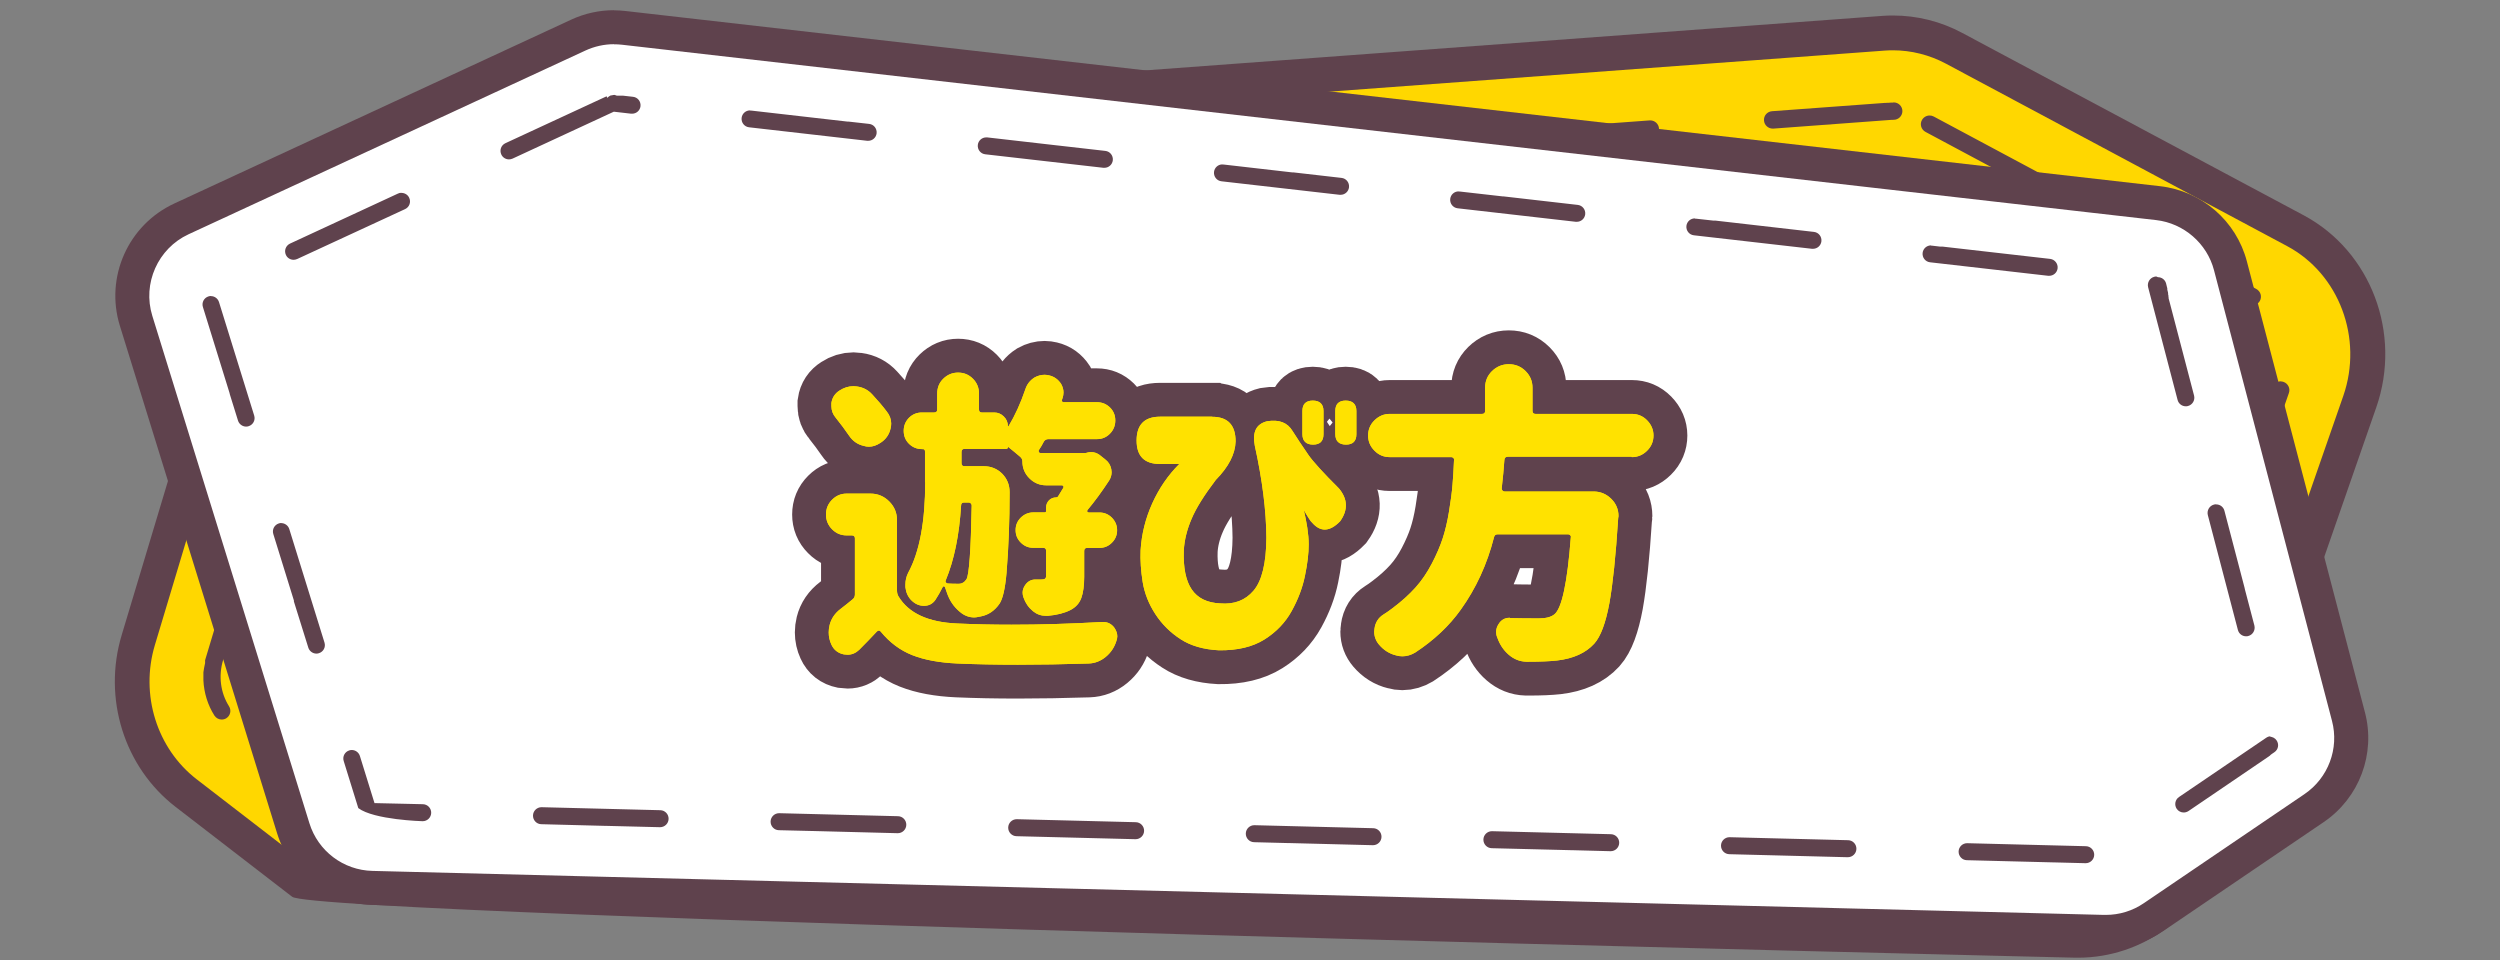
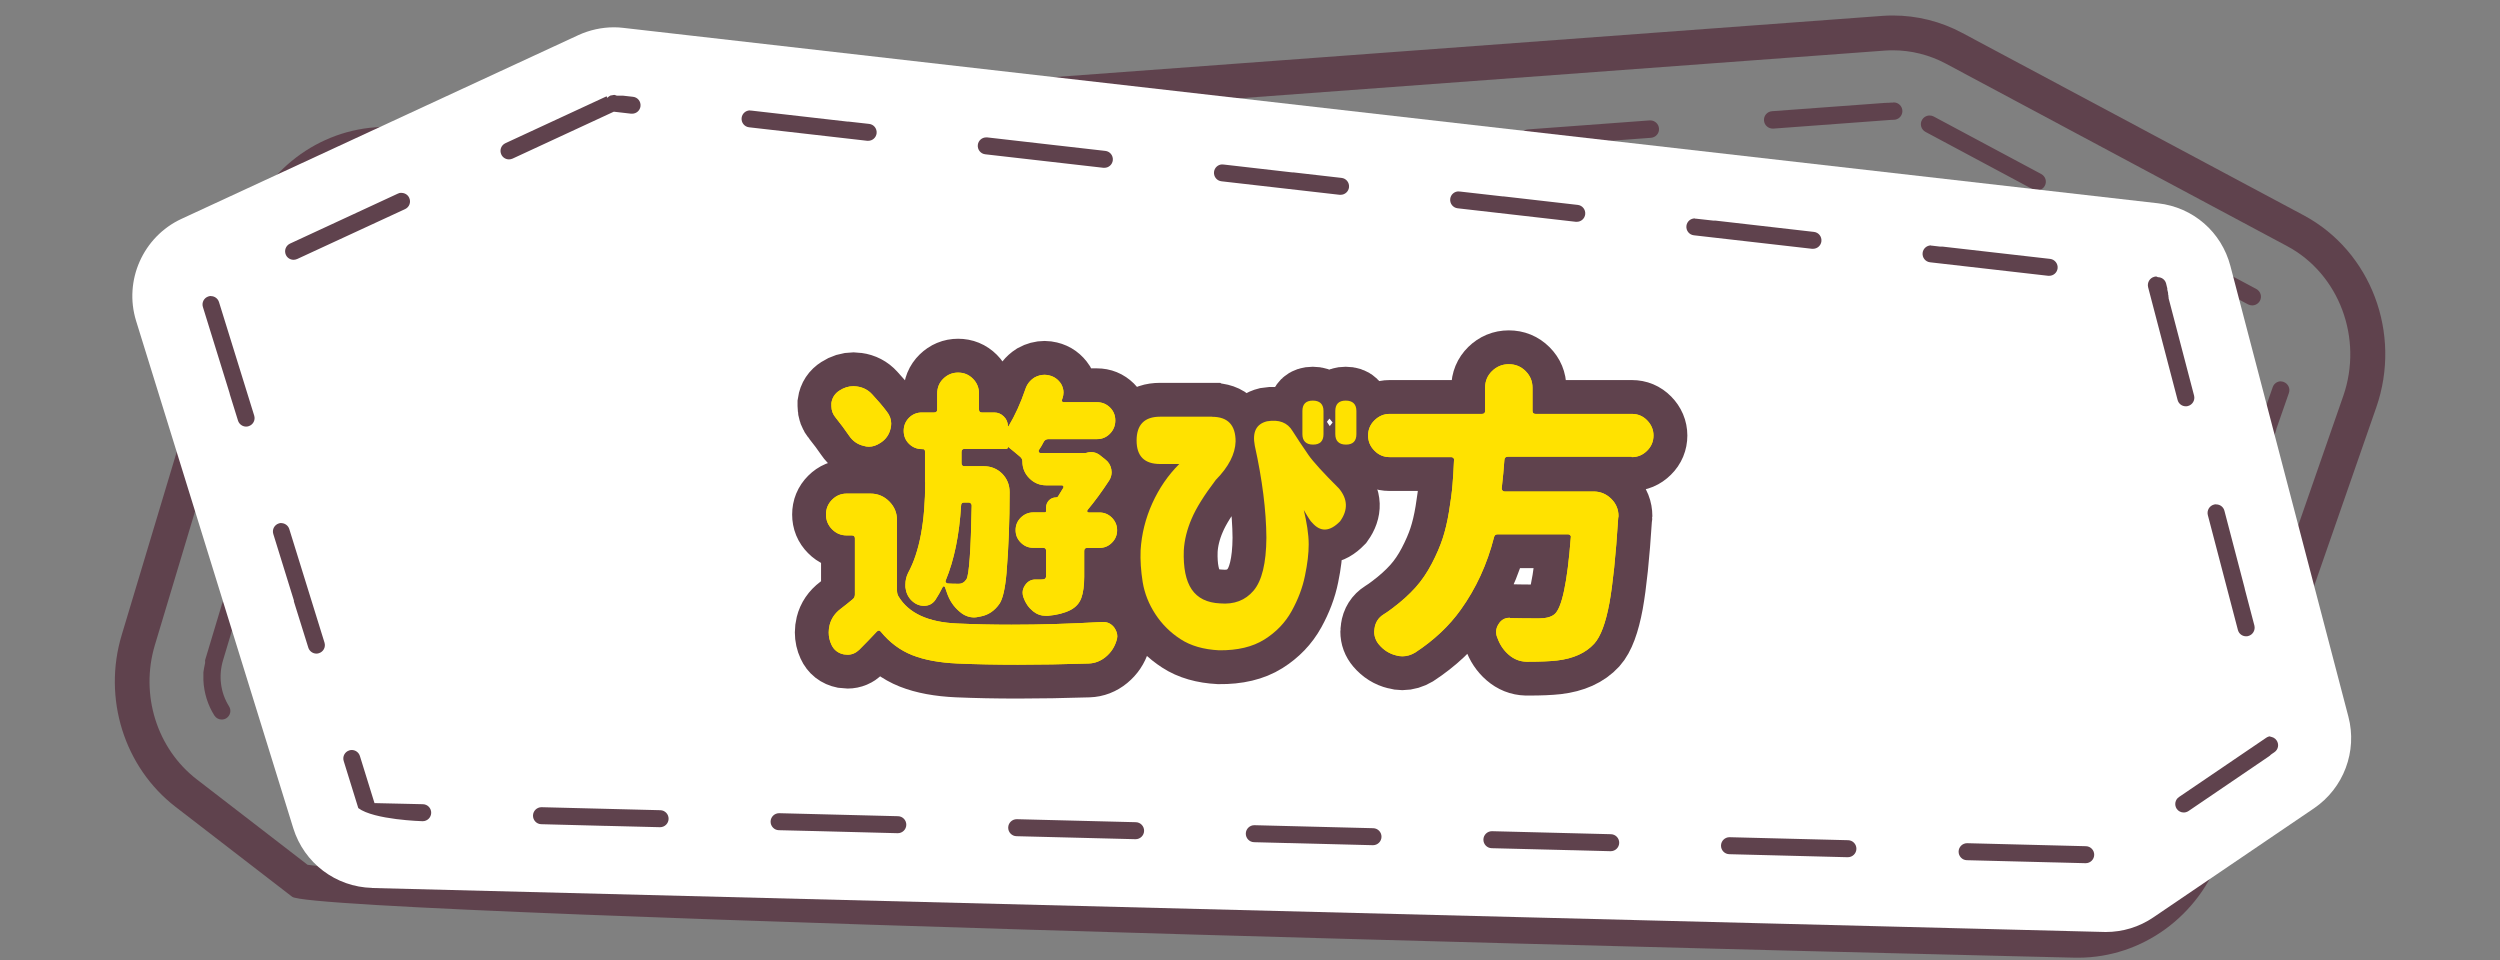
<svg xmlns="http://www.w3.org/2000/svg" id="_レイヤー_2" data-name="レイヤー 2" viewBox="0 0 250 96">
  <rect x="0" y="0" width="250" height="96" fill="#808080" stroke="none" />
  <defs>
    <style>
      .cls-1 {
        clip-path: url(#clippath);
      }

      .cls-2, .cls-3, .cls-4, .cls-5, .cls-6 {
        stroke-width: 0px;
      }

      .cls-2, .cls-7 {
        fill: none;
      }

      .cls-3 {
        fill: #5f424d;
      }

      .cls-4 {
        fill: #fff;
      }

      .cls-5 {
        fill: #ffe200;
      }

      .cls-6 {
        fill: gold;
      }

      .cls-7 {
        stroke: #5f424d;
        stroke-width: 6.77px;
      }
    </style>
    <clipPath id="clippath">
      <rect class="cls-2" width="250" height="96" />
    </clipPath>
  </defs>
  <g id="_オブジェクト" data-name="オブジェクト">
    <g class="cls-1">
      <g>
        <g>
-           <path class="cls-6" d="m207.57,94.03c-68.1-1.6-170.83-4.48-177.52-5.91l-11.43-8.81c-4.56-3.51-6.48-9.67-4.78-15.31l11.94-39.75c1.64-5.45,6.41-9.38,11.88-9.79L188.34,3.32c.32-.02.63-.04.95-.04,2.12,0,4.23.53,6.11,1.54l34.13,18.25c5.95,3.18,8.72,10.53,6.44,17.09l-15.53,44.64c-1.92,5.52-7,9.23-12.64,9.23,0,0-.23,0-.23,0Zm-177.69-5.95s0,0,0,0Z" />
          <path class="cls-3" d="m189.29,5.03c1.83,0,3.66.46,5.29,1.33l34.13,18.25c5.21,2.78,7.62,9.22,5.62,14.98l-15.53,44.64c-1.68,4.82-6.1,8.06-11,8.06h-.18c-66.63-1.57-167.28-4.38-176.86-5.81l-11.09-8.55c-3.99-3.08-5.67-8.47-4.18-13.43l11.94-39.75c1.45-4.84,5.51-8.19,10.34-8.55L188.47,5.06c.27-.02.55-.03.82-.03m0-3.48c-.36,0-.72.01-1.08.04L37.53,12.73c-6.24.46-11.57,4.84-13.42,11.02l-11.94,39.75c-1.91,6.34.25,13.23,5.39,17.19l11.66,8.99c2.53,1.95,178.33,6.09,178.33,6.09.09,0,.17,0,.26,0,6.39,0,12.12-4.16,14.29-10.4l15.53-44.64c2.57-7.39-.53-15.6-7.26-19.2L196.22,3.29c-2.15-1.15-4.52-1.74-6.93-1.74h0Z" />
          <path class="cls-3" d="m189.29,10.26c-.15,0-.29,0-.44.02h0s-.05,0-.13,0h0s-.09,0-.16.01h0s0,0,0,0h0s0,0,0,0h0s0,0,0,0h0s0,0-.01,0h0s-.01,0-.02,0h0s0,0,0,0h-.04s0,0,0,0h0s0,0,0,0h0s0,0,0,0h0s0,0,0,0l-11.29.83c-.48.04-.84.45-.8.93.03.46.42.81.87.81.02,0,.04,0,.07,0l11.73-.87c.1,0,.2-.01.3-.01.48,0,.87-.39.87-.87s-.39-.87-.87-.87h0Zm-24.26,1.78s-.04,0-.07,0l-12.16.9c-.48.04-.84.45-.8.93.03.46.42.81.87.81.02,0,.04,0,.07,0l12.16-.9c.48-.04.84-.45.8-.93-.03-.46-.42-.81-.87-.81h0Zm-24.32,1.8s-.04,0-.06,0l-4.3.32s0,0,0,0h-.06s0,0,0,0h-.06s0,0-.01,0h-.02s-.04,0-.06,0h0c-3.46.26-7.63.56-7.63.56-.48.04-.84.45-.8.93.03.46.42.81.87.81.02,0,.04,0,.07,0l12.16-.9c.48-.04.84-.45.8-.93-.03-.46-.42-.81-.87-.81h0Zm-24.32,1.8s-.04,0-.06,0l-11.18.83s0,0,0,0h0s0,0,0,0h-.04s-.01,0-.02,0h0s-.01,0-.02,0h0s0,0,0,0h0s0,0,0,0h0s0,0,0,0h0s0,0,0,0h0s-.03,0-.05,0h-.02s0,0,0,0h0s-.08,0-.12,0h0s-.09,0-.13,0h0c-.33.02-.52.04-.52.04-.48.04-.84.45-.8.93.03.46.42.81.87.81.02,0,.04,0,.07,0l12.16-.9c.48-.04.84-.45.8-.93-.03-.46-.42-.81-.87-.81h0Zm-24.32,1.8s-.04,0-.07,0c0,0-5.23.39-8.83.65h-.01s0,0,0,0h-.01s0,0,0,0h-.01s0,0,0,0h0s0,0,0,0h-.01s0,0,0,0h0s0,0-.01,0h-.11s0,0,0,0l-3.13.23c-.48.04-.84.45-.8.93.03.46.42.81.87.81.02,0,.04,0,.07,0l12.16-.9c.48-.04.84-.45.8-.93-.03-.46-.42-.81-.87-.81h0Zm-24.32,1.8s-.04,0-.07,0c0,0-2.01.15-4.39.32h0s-.04,0-.07,0h0s-.02,0-.03,0h0s0,0-.01,0h0s0,0,0,0h-.05s-.01,0-.02,0h-.03s0,0,0,0l-7.54.56c-.48.04-.84.45-.8.93.03.46.42.81.87.81.02,0,.04,0,.07,0l12.16-.9c.48-.04.84-.45.8-.93-.03-.46-.42-.81-.87-.81h0Zm-24.32,1.8s-.04,0-.06,0l-.53.04s0,0,0,0l-.58.04s0,0,0,0h-.01s0,0,0,0h-.11s0,0,0,0h-.01s0,0,0,0h0s0,0-.01,0h0s0,0,0,0h0s0,0,0,0h0s0,0,0,0h-.02s0,0,0,0h0s0,0,0,0h0s0,0-.01,0h0s0,0-.01,0h0s0,0,0,0h0s0,0,0,0h-.02s0,0,0,0h-.03s0,0,0,0h-.03s0,0,0,0h-.03s0,0,0,0h-.04s0,0,0,0h0s0,0,0,0h-.03s0,0,0,0h-.1s0,0,0,0h0s0,0,0,0h-.03s0,0,0,0h-.01s0,0,0,0h0s0,0,0,0h-.02s0,0,0,0h0s0,0,0,0h0s0,0,0,0h0s0,0-.01,0h0s0,0,0,0h0s0,0,0,0h0s0,0,0,0h0s0,0,0,0h0s0,0,0,0h0s0,0,0,0h0s0,0,0,0h0s0,0,0,0h0s0,0,0,0h-.02s0,0,0,0h0s0,0,0,0h0s0,0,0,0h0s0,0,0,0h0s0,0,0,0h0s0,0,0,0h0s0,0,0,0h0s-.03,0-.05,0h0s0,0,0,0h0s-.02,0-.03,0h0s-.02,0-.03,0h0s0,0-.01,0h0s0,0,0,0h0s0,0,0,0h0s0,0,0,0h0s0,0,0,0h-.04s0,0,0,0h-.01s0,0,0,0h-.02s0,0-.01,0h0s0,0-.01,0h0s-.01,0-.02,0h0s0,0,0,0h0s0,0,0,0h0s0,0,0,0h0s0,0,0,0h0s-.02,0-.02,0h0s0,0-.01,0h0s0,0,0,0h0s0,0-.01,0h-.03s0,0,0,0h-.02s0,0-.01,0h0s0,0-.01,0h-.02s0,0-.01,0h0s0,0-.01,0h0s0,0,0,0h0s0,0,0,0h-.04s0,0,0,0h-.01s0,0,0,0h-.02s0,0,0,0h0s0,0,0,0h0s0,0,0,0h0s0,0,0,0h0s0,0,0,0h-.02s0,0,0,0h-.01s0,0,0,0h-.05s0,0,0,0h-.07s0,0,0,0h0s0,0,0,0h-.01s0,0,0,0h-.01s0,0,0,0h0s0,0,0,0h-.06s0,0,0,0h0s0,0,0,0h0s0,0,0,0h0s0,0-.01,0h0s-.01,0-.02,0h0s0,0,0,0h-.02s0,0,0,0h-.02s0,0,0,0h0s0,0-.01,0h0s0,0-.01,0h0s0,0,0,0h0s-.02,0-.02,0h0s0,0,0,0h-.03s-.01,0-.02,0h0s0,0-.01,0h0s0,0-.01,0h0s-.04,0-.06,0h0s-.08,0-.12,0h0s-.04,0-.06,0h0s-.04,0-.06,0h0s-.04,0-.06,0h0s-.02,0-.03,0h0s0,0-.01,0h-.02s0,0,0,0h0s0,0-.01,0h0s-.02,0-.03,0h0c-.13,0-.26.02-.38.03h0c-.07,0-.14.01-.2.02h0s-.06,0-.1,0h0s-.03,0-.05,0h0s-.03,0-.04,0h0s-.06,0-.09,0h0c-.2.02-.37.03-.5.04h0c-.14.01-.22.02-.22.02h0s0,0,0,0c0,0,0,0,0,0,0,0,0,0,0,0,0,0,0,0,0,0,0,0,0,0,0,0,0,0,0,0,0,0,0,0,0,0,0,0,0,0,0,0,0,0,0,0,0,0,0,0,0,0,0,0,0,0,0,0,0,0,0,0,0,0,0,0,0,0,0,0,0,0,0,0,0,0,0,0,0,0,0,0,0,0,0,0,0,0,0,0,0,0,0,0,0,0,0,0,0,0,0,0,0,0,0,0,0,0,0,0,0,0,0,0,0,0,0,0,0,0,0,0,0,0,0,0,0,0,0,0,0,0,0,0,0,0,0,0,0,0,0,0,0,0,0,0,0,0,0,0,0,0,0,0,0,0,0,0,0,0,0,0,0,0,0,0,0,0,0,0,0,0,0,0,0,0,0,0,0,0,0,0,0,0,0,0,0,0,0,0,0,0,0,0,0,0,0,0,0,0,0,0,0,0,0,0,0,0,0,0,0,0,0,0,0,0,0,0,0,0,0,0,0,0,0,0,0,0,0,0,0,0,0,0,0,0,0,0,0,0,0,0,0,0,0,0,0,0,0,0,0,0,0,0,0,0,0,0,0,0h0s0,0,0,0c0,0,0,0,0,0,0,0,0,0,0,0,0,0,0,0,0,0,0,0,0,0,0,0,0,0,0,0,0,0,0,0,0,0,0,0,0,0,0,0,0,0,0,0,0,0,0,0,0,0,0,0,0,0,0,0,0,0,0,0,0,0,0,0,0,0,0,0,0,0,0,0,0,0,0,0,0,0,0,0,0,0,0,0,0,0,0,0,0,0,0,0,0,0,0,0,0,0,0,0,0,0,0,0,0,0,0,0,0,0,0,0,0,0,0,0,0,0,0,0,0,0,0,0,0,0,0,0,0,0,0,0,0,0,0,0,0,0,0,0,0,0,0,0,0,0,0,0,0,0,0,0,0,0,0,0,0,0,0,0,0,0,0,0,0,0,0,0,0,0,0,0,0,0,0,0,0,0,0,0,0,0,0,0,0,0h0s0,0,0,0c0,0,0,0,0,0,0,0,0,0,0,0,0,0,0,0,0,0,0,0,0,0,0,0,0,0,0,0,0,0,0,0,0,0,0,0,0,0,0,0,0,0,0,0,0,0,0,0,0,0,0,0,0,0,0,0,0,0,0,0,0,0,0,0-.01,0h0s0,0,0,0c0,0,0,0,0,0,0,0,0,0,0,0,0,0,0,0,0,0,0,0,0,0,0,0,0,0,0,0,0,0,0,0,0,0,0,0,0,0,0,0,0,0,0,0,0,0,0,0,0,0,0,0,0,0,0,0,0,0,0,0,0,0,0,0,0,0,0,0-.02,0-.02,0,0,0,0,0,0,0,0,0,0,0,0,0h0s0,0,0,0c0,0,0,0,0,0,0,0,0,0,0,0,0,0,0,0,0,0,0,0,0,0,0,0,0,0,0,0,0,0-.01,0-.02,0-.03,0,0,0,0,0,0,0,0,0,0,0,0,0,0,0,0,0,0,0,0,0,0,0,0,0,0,0,0,0,0,0,0,0,0,0,0,0h0s-.02,0-.03,0c0,0,0,0,0,0,0,0,0,0,0,0,0,0,0,0,0,0,0,0,0,0,0,0,0,0,0,0,0,0,0,0,0,0,0,0,0,0,0,0,0,0,0,0,0,0,0,0,0,0,0,0,0,0,0,0-.02,0-.03,0,0,0,0,0,0,0,0,0,0,0,0,0,0,0,0,0,0,0,0,0,0,0,0,0,0,0,0,0,0,0,0,0,0,0,0,0,0,0,0,0,0,0,0,0,0,0,0,0h0s-.02,0-.03,0c0,0,0,0,0,0,0,0,0,0,0,0,0,0,0,0,0,0,0,0,0,0,0,0,0,0,0,0,0,0,0,0,0,0,0,0,0,0,0,0,0,0-.01,0-.03,0-.04,0,0,0,0,0,0,0,0,0,0,0,0,0,0,0,0,0,0,0,0,0,0,0,0,0h0s-.03,0-.05,0h0s0,0,0,0h0s0,0,0,0h0s-.07.02-.1.02h0c-1.94.44-3.62,1.86-4.5,3.79-.2.44,0,.95.43,1.15.12.05.24.08.36.08.33,0,.65-.19.79-.51.76-1.67,2.27-2.78,3.92-2.91l5.2-.38c.48-.04.84-.45.8-.93-.03-.46-.42-.81-.87-.81h0Zm-13.38,15.34c-.37,0-.72.24-.83.62l-3.51,11.68c-.14.46.12.95.58,1.08.08.03.17.04.25.04.37,0,.72-.24.83-.62l3.51-11.68c.14-.46-.12-.95-.58-1.08-.08-.03-.17-.04-.25-.04h0Zm-7.01,23.36c-.37,0-.72.24-.83.62,0,0-1.7,5.65-1.7,5.66h0s0,0,0,.01c0,0,0,0,0,0,0,0,0,0,0,0,0,0,0,0,0,0,0,0,0,0,0,.01,0,0,0,0,0,0,0,0,0,0,0,0,0,0,0,0,0,0,0,0,0,0,0,.01,0,0,0,0,0,0,0,0,0,0,0,.01,0,0,0,0,0,0,0,0,0,0,0,.01,0,0,0,0,0,0,0,0,0,0,0,.01,0,0,0,0,0,0,0,0,0,.02,0,.02,0,0,0,0,0,0,0,0,0,.02,0,.02,0,0,0,0,0,0,0,0,0,0,0,.01,0,0,0,0,0,0,0,0,0,0,0,.01,0,0,0,0,0,0,0,0,0,0,0,.01,0,0,0,0,0,0,0,0,0,0,0,.01h0s0,0,0,.01c0,0,0,0,0,0,0,0,0,.02,0,.02,0,0,0,0,0,0,0,0,0,.02,0,.02,0,0,0,0,0,0,0,.01,0,.02,0,.04h0s0,.02,0,.02c0,0,0,0,0,0,0,0,0,.02,0,.02,0,0,0,0,0,0,0,0,0,.02,0,.02h0c-.07.3-.13.61-.17.92h0s0,.02,0,.02t0,0s0,.02,0,.02h0s0,.02,0,.04c0,0,0,0,0,0,0,0,0,.02,0,.02,0,0,0,0,0,0,0,0,0,.02,0,.02,0,0,0,0,0,0,0,0,0,.02,0,.02,0,0,0,0,0,0,0,0,0,0,0,.01h0s0,0,0,.01h0s0,0,0,.01c0,0,0,0,0,0,0,0,0,.02,0,.02,0,0,0,0,0,0v.02s0,0,0,0c0,0,0,.02,0,.02,0,0,0,0,0,0,0,0,0,0,0,.01h0s0,0,0,.01c0,0,0,0,0,0,0,0,0,0,0,.01,0,0,0,0,0,0,0,0,0,0,0,.01h0s0,0,0,.01c0,0,0,0,0,0,0,0,0,.02,0,.02,0,0,0,0,0,0,0,0,0,.02,0,.02,0,0,0,0,0,0,0,0,0,0,0,.01,0,0,0,0,0,0,0,0,0,0,0,.01,0,0,0,0,0,0,0,0,0,0,0,.01,0,0,0,0,0,0,0,0,0,0,0,.01,0,0,0,0,0,0,0,0,0,0,0,0,0,0,0,0,0,0,0,0,0,0,0,.01h0s0,0,0,.01c0,0,0,0,0,0,0,0,0,0,0,.01h0s0,0,0,.01c0,0,0,0,0,0,0,0,0,0,0,0,0,0,0,0,0,0,0,0,0,0,0,.01,0,0,0,0,0,0,0,0,0,0,0,0,0,0,0,0,0,0,0,0,0,0,0,.01,0,0,0,0,0,0,0,0,0,0,0,0,0,0,0,0,0,0,0,0,0,0,0,.01,0,0,0,0,0,0,0,0,0,0,0,0,0,0,0,0,0,0,0,0,0,0,0,0,0,0,0,0,0,0h0s0,.01,0,.01c0,0,0,0,0,0,0,0,0,0,0,0,0,0,0,0,0,.01,0,0,0,0,0,0,0,0,0,0,0,0,0,0,0,0,0,0,0,0,0,0,0,.01,0,0,0,0,0,0,0,0,0,0,0,0,0,0,0,0,0,0,0,0,0,0,0,.01,0,0,0,0,0,0,0,0,0,0,0,0,0,0,0,0,0,0,0,0,0,0,0,0,0,0,0,0,0,0,0,0,0,0,0,0,0,0,0,0,0,0,0,0,0,0,0,0,0,0,0,0,0,0,0,0,0,0,0,0,0,0,0,0,0,0,0,0,0,0,0,0,0,0,0,0,0,0,0,0,0,0,0,0,0,0,0,0,0,0,0,0,0,0,0,0,0,0,0,0,0,0,0,0,0,0,0,0,0,0,0,0,0,0,0,0,0,0,0,0,0,0,0,0,0,0,0,0,0,0,0,0,0,0,0,0,0,0s0,0,0,0h0s0,0,0,.01h0s0,.01,0,.01h0v.02h0v.02h0s0,.01,0,.01h0s0,.01,0,.02h0s0,.01,0,.01c0,0,0,0,0,0,0,0,0,0,0,0h0s0,.01,0,.01c0,0,0,0,0,0,0,0,0,0,0,0,0,0,0,0,0,0,0,0,0,0,0,.01h0s0,0,0,0c0,0,0,0,0,0,0,0,0,.01,0,.02,0,0,0,0,0,0,0,0,0,0,0,0h0s0,.01,0,.02c0,0,0,0,0,0,0,0,0,0,0,0,0,0,0,0,0,0,0,0,0,0,0,.01h0s0,0,0,0h0s0,.02,0,.03c0,0,0,0,0,0,0,0,0,.02,0,.02,0,0,0,0,0,0,0,0,0,.02,0,.02,0,0,0,0,0,0,0,.01,0,.02,0,.03h0s0,.02,0,.03h0s0,.02,0,.03h0c.06,1.26.44,2.48,1.1,3.52.17.26.45.4.73.4.16,0,.32-.04.46-.13.41-.26.53-.79.27-1.2-.85-1.35-1.07-3.03-.59-4.62l1.7-5.66c.14-.46-.12-.95-.58-1.08-.08-.03-.17-.04-.25-.04h0Zm8.15,18.51c-.26,0-.52.12-.69.34-.29.38-.22.93.16,1.22l2.14,1.65h0s.02,0,.03,0c0,0,0,0,0,0h0s0,0,0,0h0s0,0,.01,0h0s.01,0,.02,0c.02,0,.03,0,.05,0h0s.02,0,.03,0h0c.33.03.7.06,1.11.09,0,0,0,0,0,0,.09,0,.19.01.28.02,0,0,0,0,0,0,.04,0,.08,0,.11,0,0,0,0,0,0,0,.02,0,.04,0,.06,0,0,0,0,0,0,0,.02,0,.04,0,.06,0,0,0,0,0,0,0,.02,0,.03,0,.05,0,0,0,0,0,0,0,0,0,0,0,0,0,0,0,0,0,0,0,.02,0,.03,0,.05,0,0,0,0,0,.01,0,.01,0,.02,0,.03,0,0,0,0,0,0,0,0,0,.02,0,.03,0,0,0,0,0,0,0,.01,0,.02,0,.03,0,0,0,0,0,0,0h0s0,0,0,0c0,0,.01,0,.02,0,0,0,0,0,0,0,.02,0,.04,0,.06,0,0,0,0,0,.01,0h0s0,0,0,0c0,0,0,0,0,0,0,0,0,0,0,0h0s0,0,0,0c0,0,0,0,0,0,0,0,0,0,0,0h0s0,0,0,0t0,0s.01,0,.02,0c.02,0,.03,0,.05,0,0,0,0,0,0,0h0s0,0,0,0c0,0,0,0,0,0h0s0,0,.02,0c0,0,0,0,0,0,0,0,.02,0,.03,0,0,0,0,0,.01,0,.01,0,.02,0,.03,0,0,0,0,0,0,0,0,0,0,0,0,0,0,0,0,0,0,0,0,0,0,0,0,0,0,0,.01,0,.02,0,0,0,.01,0,.02,0,0,0,0,0,0,0,0,0,0,0,.01,0,0,0,0,0,0,0,0,0,0,0,0,0,0,0,0,0,.01,0,0,0,0,0,0,0,0,0,0,0,0,0,.02,0,.04,0,.06,0,0,0,0,0,0,0,.01,0,.02,0,.03,0,.02,0,.04,0,.05,0,0,0,0,0,0,0,.02,0,.04,0,.06,0,0,0,0,0,0,0,.02,0,.04,0,.05,0,0,0,.01,0,.02,0,0,0,0,0,.01,0h0s.03,0,.04,0c0,0,0,0,0,0,.02,0,.04,0,.06,0,0,0,0,0,.01,0,.02,0,.04,0,.06,0,0,0,0,0,0,0,.02,0,.04,0,.07,0,0,0,0,0,0,0,.02,0,.04,0,.06,0,0,0,0,0,0,0,0,0,0,0,0,0,0,0,0,0,0,0,.35.02.71.05,1.09.07,0,0,.01,0,.01,0,.05,0,.09,0,.14,0h0c.05,0,.1,0,.15,0,0,0,0,0,0,0,.02,0,.05,0,.08,0h0s.04,0,.05,0h.02s0,0,0,0c.01,0,.02,0,.03,0,0,0,0,0,0,0,0,0,.02,0,.03,0,0,0,0,0,.01,0,0,0,.02,0,.03,0,0,0,0,0,.02,0,0,0,0,0,.01,0,0,0,0,0,.01,0,0,0,0,0,0,0,0,0,0,0,.01,0,.01,0,.02,0,.03,0,0,0,0,0,.01,0,0,0,0,0,0,0,.03,0,.06,0,.09,0,.02,0,.04,0,.05,0,0,0,0,0,0,0,.01,0,.02,0,.04,0,0,0,0,0,0,0,0,0,.02,0,.02,0,0,0,.01,0,.02,0,1.31.08,2.8.16,4.44.24.01,0,.03,0,.04,0,.46,0,.85-.36.87-.83.02-.48-.35-.89-.83-.91-4.02-.2-7.01-.39-8.88-.55l-1.74-1.34c-.16-.12-.35-.18-.53-.18h0Zm23.29,2.62c-.46,0-.85.37-.87.84-.02.48.35.89.83.91,3.72.15,7.8.31,12.18.47.01,0,.02,0,.03,0,.47,0,.85-.37.87-.84.02-.48-.36-.88-.84-.9-4.37-.16-8.45-.31-12.17-.47-.01,0-.02,0-.04,0h0Zm24.36.89c-.47,0-.85.37-.87.84-.02.48.36.88.84.9.22,0,.43.01.65.02,2.66.09,5.4.18,8.19.27,0,0,.02,0,.02,0h0c.06,0,.13,0,.19,0h0c1.03.03,2.07.07,3.12.1,0,0,.02,0,.03,0,.47,0,.85-.37.87-.84.02-.48-.36-.88-.84-.9-4.2-.13-8.27-.27-12.18-.4-.01,0-.02,0-.03,0h0Zm24.37.78c-.47,0-.86.37-.87.84-.01.48.36.88.84.9,3.99.12,8.06.24,12.19.36,0,0,.02,0,.03,0,.47,0,.86-.37.87-.85.01-.48-.36-.88-.84-.9-4.12-.12-8.19-.24-12.19-.36,0,0-.02,0-.03,0h0Zm24.38.72c-.47,0-.86.37-.87.85-.01.48.36.88.84.9,1.11.03,2.22.06,3.33.09,1.86.05,3.73.1,5.6.16.02,0,.03,0,.05,0,0,0,0,0,0,0,1.07.03,2.14.06,3.21.09,0,0,.01,0,.02,0,.47,0,.86-.37.87-.85.01-.48-.37-.88-.85-.89-4.08-.11-8.15-.23-12.19-.34,0,0-.02,0-.03,0h0Zm24.38.67c-.47,0-.86.37-.87.85-.01.48.37.88.85.89.44.01.89.02,1.33.04,3.64.1,7.26.19,10.86.29,0,0,.01,0,.02,0,.47,0,.86-.38.87-.85.01-.48-.37-.88-.85-.89-4.03-.11-8.1-.21-12.19-.32,0,0-.02,0-.02,0h0Zm24.38.64c-.47,0-.86.38-.87.85-.01.48.37.88.85.89,2.39.06,4.77.12,7.11.18,1.7.04,3.41.09,5.08.13,0,0,.01,0,.02,0,.47,0,.86-.38.87-.85.01-.48-.37-.88-.85-.89-3.98-.1-8.05-.2-12.19-.31,0,0-.02,0-.02,0h0Zm35.35-.97c-.23,0-.46.09-.63.27-.89.95-2.05,1.47-3.24,1.47h-.08s-6.99-.17-6.99-.17c0,0-.01,0-.02,0-.47,0-.86.38-.87.85-.01.48.37.88.85.89,2.38.06,4.71.11,6.99.17h.11s0,0,0,0h0s0,0,0,0h0s0,0,0,0c0,0,0,0,0,0,0,0,0,0,0,0,0,0,0,0,0,0,0,0,0,0,0,0h0s0,0,0,0h0s0,0,0,0h0s0,0,0,0c0,0,0,0,0,0,0,0,0,0,0,0,0,0,0,0,0,0,0,0,0,0,0,0,0,0,0,0,0,0,0,0,0,0,0,0,0,0,0,0,0,0,0,0,0,0,0,0,0,0,0,0,0,0,0,0,0,0,0,0,0,0,0,0,0,0,0,0,0,0,0,0,0,0,0,0,0,0,0,0,0,0,0,0,0,0,0,0,0,0,0,0,0,0,0,0,0,0,0,0,0,0,0,0,0,0,0,0,0,0,0,0,0,0,0,0,0,0,0,0,0,0,0,0,0,0,0,0,0,0,0,0,0,0,0,0,0,0,0,0,0,0,0,0,0,0,0,0,0,0,0,0,0,0,0,0,0,0,0,0,0,0,0,0,0,0,0,0,0,0,0,0,0,0,0,0,0,0,0,0,0,0,0,0,0,0,0,0,0,0,0,0,0,0,0,0,0,0,0,0,.01,0,.02,0,0,0,0,0,0,0,0,0,0,0,0,0,0,0,0,0,0,0,0,0,0,0,0,0h0s0,0,0,0c0,0,0,0,0,0,0,0,0,0,0,0,0,0,0,0,0,0,0,0,0,0,0,0,0,0,0,0,0,0,0,0,0,0,0,0,0,0,0,0,0,0,0,0,0,0,0,0,0,0,0,0,0,0,0,0,0,0,0,0,0,0,0,0,0,0,0,0,0,0,0,0,0,0,0,0,0,0,0,0,0,0,0,0,0,0,0,0,0,0,0,0,0,0,0,0,0,0,0,0,0,0,0,0,0,0,0,0,0,0,0,0,0,0,0,0,0,0,0,0,0,0,0,0,0,0,0,0,0,0,0,0,0,0,0,0,0,0,0,0,0,0,0,0,0,0,0,0,0,0,0,0,0,0,0,0,0,0,0,0,0,0,0,0,0,0,0,0,0,0,0,0,0,0,0,0,0,0,0,0,0,0,0,0,0,0,0,0,0,0,0,0,0,0,0,0,0,0,0,0,0,0,0,0,0,0,0,0,0,0,0,0,0,0,0,0,0,0,0,0,0,0,0,0,0,0,0,0,0,0,0,0,0,0,0,0,0,0,0,0,0,0,0,0,0,0,0,0,0,0,0,0,0,0,0,0,0,0,0,0,0,0,0,0,0,0,0,0,0,0,0,0,0,0,0,0,0,0,0,0,0,0,0,0,.01,0,.02,0,0,0,0,0,0,0,0,0,0,0,0,0,0,0,0,0,0,0,0,0,0,0,0,0,0,0,0,0,0,0,0,0,0,0,0,0,0,0,0,0,0,0,0,0,0,0,0,0,0,0,0,0,0,0,0,0,0,0,0,0,0,0,0,0,0,0,0,0,0,0,0,0,0,0,0,0,0,0,0,0,0,0,0,0,0,0,0,0,0,0,0,0,0,0,0,0,0,0,0,0,0,0,0,0,0,0,0,0,0,0,0,0,0,0,0,0,0,0,0,0,0,0,0,0,0,0,0,0,0,0,0,0,0,0,0,0,0,0,0,0,0,0,0,0,0,0,0,0,0,0h0s0,0,0,0c0,0,0,0,0,0,0,0,0,0,0,0h0s0,0,0,0c0,0,0,0,0,0,0,0,0,0,0,0,0,0,0,0,0,0,0,0,0,0,0,0,0,0,0,0,0,0,0,0,0,0,0,0,0,0,0,0,0,0,0,0,0,0,0,0h0s0,0,0,0c0,0,0,0,0,0,0,0,0,0,0,0,0,0,0,0,0,0,0,0,0,0,0,0,0,0,0,0,0,0,0,0,0,0,0,0,0,0,0,0,0,0,0,0,0,0,0,0,0,0,0,0,0,0,0,0,0,0,0,0,0,0,0,0,0,0,0,0,0,0,0,0,0,0,0,0,0,0,0,0,0,0,0,0,0,0,0,0,0,0,0,0,0,0,0,0,0,0,0,0,0,0,0,0,0,0,0,0,0,0,0,0,0,0,0,0,0,0,0,0,0,0,0,0,0,0,0,0,0,0,0,0,0,0,0,0,0,0,0,0,0,0,0,0,0,0,0,0,0,0,0,0,0,0,0,0,0,0,0,0,0,0,0,0,0,0,0,0,0,0,0,0,0,0,0,0,0,0,0,0,0,0,0,0,0,0,0,0,0,0,0,0,0,0,0,0,0,0,0,0,0,0,0,0,0,0,0,0,0,0,0,0,0,0,0,0,0,0,0,0,0,0,0,0,0,0,0,0,0,0,0,0,0,0h0s0,0,0,0c0,0,0,0,0,0,0,0,0,0,0,0,0,0,0,0,0,0,0,0,0,0,0,0,0,0,0,0,0,0,0,0,0,0,0,0,0,0,0,0,0,0,0,0,0,0,0,0,0,0,0,0,0,0,0,0,0,0,0,0,0,0,0,0,0,0,0,0,0,0,0,0,0,0,0,0,0,0,0,0,0,0,0,0,0,0,0,0,0,0,0,0,0,0,0,0,0,0,0,0,0,0,0,0,0,0,0,0,0,0,0,0,0,0,0,0,0,0,0,0,0,0,0,0,0,0,0,0,0,0,0,0,0,0,0,0,0,0,0,0,0,0,0,0,0,0,0,0,0,0,0,0,0,0,0,0,0,0,0,0,0,0,0,0,0,0,0,0,0,0,0,0,0,0,0,0,0,0,0,0,0,0,0,0,0,0,0,0,0,0,0,0,0,0,0,0,0,0,0,0,0,0,0,0,0,0,0,0,0,0,0,0,0,0,0,0,0,0,0,0,0,0,0,0,0,0,0,0,0,0,0,0,0,0,0,0,0,0,0,0,0,0,0,0,0,0,0,0,0,0,0,0,0,0,0,0,0,0,0,0,0,0,0,0,0,0,0,0,0,0,0,0,0,0,0,0,0,0,0,0,0,0h0s0,0,0,0c0,0,0,0,0,0,0,0,0,0,0,0,0,0,0,0,0,0,0,0,0,0,0,0,0,0,0,0,0,0,0,0,0,0,0,0,0,0,0,0,0,0,0,0,0,0,0,0,0,0,0,0,0,0,0,0,0,0,0,0,0,0,0,0,0,0,0,0,0,0,0,0,0,0,0,0,0,0,0,0,0,0,0,0,0,0,0,0,0,0,0,0,0,0,0,0,0,0,0,0,0,0,0,0,0,0,0,0,0,0,0,0,0,0,0,0,0,0,0,0,0,0,0,0,0,0,0,0,0,0,0,0,0,0,0,0,0,0,0,0,0,0,0,0h0s0,0,0,0c0,0,0,0,0,0,0,0,0,0,0,0,0,0,0,0,0,0h0s0,0,0,0c0,0,0,0,0,0,0,0,0,0,0,0,0,0,0,0,0,0,0,0,0,0,0,0,0,0,0,0,0,0,0,0,0,0,0,0h0s0,0,0,0c0,0,0,0,0,0,0,0,0,0,0,0h0s0,0,0,0c0,0,0,0,0,0,0,0,0,0,0,0,0,0,0,0,0,0,0,0,0,0,0,0,0,0,0,0,0,0,0,0,0,0,0,0,0,0,0,0,0,0,0,0,0,0,0,0,0,0,0,0,0,0,0,0,0,0,0,0,0,0,0,0,0,0,0,0,0,0,0,0h0s0,0,0,0c0,0,0,0,0,0,0,0,0,0,0,0,0,0,0,0,0,0,0,0,0,0,0,0,0,0,0,0,0,0,0,0,0,0,0,0,0,0,0,0,0,0,0,0,0,0,0,0,0,0,0,0,0,0,0,0,0,0,0,0,0,0,0,0,0,0,0,0,0,0,0,0,0,0,0,0,0,0,0,0,0,0,0,0,0,0,0,0,0,0,0,0,0,0,0,0,0,0,0,0,0,0,0,0,0,0,0,0,0,0,0,0,0,0,0,0,0,0,0,0,0,0,0,0,0,0,0,0,0,0,0,0,0,0,0,0,0,0,0,0,0,0,0,0,0,0,0,0,0,0,0,0,0,0,0,0,0,0,0,0,0,0,0,0,0,0,0,0,0,0,0,0,0,0,0,0,0,0,0,0,0,0,0,0,0,0,0,0,0,0,0,0,0,0,0,0,0,0,0,0,0,0,0,0,0,0,0,0,0,0,0,0,0,0,0,0,0,0,0,0,0,0,0,0,0,0,0,0,0,0,0,0,0,0,0,0,0,0,0,0,0,0,0,0,0,0,0,0,0,0,0,0,0,0,0,0,0,0,0,0,0,0,0,0,0,0,0,0,0,0,0,0,0,0,0,0h0s0,0,0,0c0,0,0,0,0,0,0,0,0,0,0,0,0,0,0,0,0,0,0,0,0,0,0,0,0,0,0,0,0,0,0,0,0,0,0,0,0,0,0,0,0,0,0,0,0,0,0,0,0,0,0,0,0,0,0,0,0,0,0,0,0,0,0,0,0,0,0,0,0,0,0,0,0,0,0,0,0,0,0,0,0,0,0,0,0,0,0,0,0,0,0,0,0,0,0,0,0,0,0,0,0,0,0,0,0,0,0,0,0,0,0,0,0,0,0,0,0,0,0,0,0,0,0,0,0,0,0,0,0,0,0,0,0,0,0,0,0,0,0,0,0,0,0,0,0,0,0,0,0,0,0,0,0,0,0,0,0,0,0,0,0,0,0,0,0,0,0,0,0,0,0,0,0,0,0,0,0,0,0,0,0,0,0,0,0,0,0,0,0,0,0,0,0,0,0,0,0,0,0,0,0,0,0,0,0,0,0,0,0,0,0,0,0,0,0,0,0,0,0,0,0,0,0,0,0,0,0,0,0,0,0,0,0,0h0s0,0,0,0c0,0,0,0,0,0,0,0,0,0,0,0,0,0,0,0,0,0,0,0,0,0,0,0,0,0,0,0,0,0,0,0,0,0,0,0,0,0,0,0,0,0,0,0,0,0,0,0,0,0,0,0,0,0,0,0,0,0,0,0,0,0,0,0,0,0,0,0,0,0,0,0,0,0,0,0,0,0,0,0,0,0,0,0,0,0,0,0,0,0,0,0,0,0,0,0,0,0,0,0,0,0,0,0,0,0,0,0,0,0,0,0,0,0,0,0,0,0,0,0,0,0,0,0,0,0,0,0,0,0,0,0,0,0,0,0,0,0,0,0,0,0,0,0,0,0,0,0,0,0,0,0,0,0,0,0,0,0,0,0,0,0,0,0,0,0,0,0,0,0,0,0,0,0,0,0,0,0,0,0,0,0,0,0,0,0,0,0,0,0,0,0,0,0,0,0,0,0,0,0,0,0,0,0,0,0,0,0,0,0,0,0,0,0,0,0,0,0,0,0,0,0,0,0,0,0,0,0,0,0,0,0,0,0,0,0,0,0,0,0,0,0,0,0,0,0,0,0,0,0,0,0,0,0,0,0,0,0,0,0,0,0,0,0,0,0,0,0,0,0,0,0,0,0,0,0,0,0,0,0,0,0,0,0,0,0,0,0,0,0,0,0,0,0,0,0,0,0,0,0,0,0,0,0,0,0h0s0,0,0,0c0,0,0,0,0,0,0,0,0,0,0,0,0,0,0,0,0,0,0,0,0,0,0,0,0,0,0,0,0,0,0,0,0,0,0,0,0,0,0,0,0,0,0,0,0,0,0,0,0,0,0,0,0,0,0,0,0,0,0,0,0,0,0,0,0,0,0,0,0,0,0,0,0,0,0,0,0,0,0,0,0,0,0,0s0,0,0,0c0,0,0,0,0,0,0,0,0,0,0,0,0,0,0,0,0,0,0,0,0,0,0,0,0,0,0,0,0,0,0,0,0,0,0,0,0,0,0,0,0,0,0,0,0,0,0,0,0,0,0,0,0,0,0,0,0,0,0,0,0,0,0,0,0,0,0,0,0,0,0,0,0,0,0,0,0,0,0,0,0,0,0,0,0,0,0,0,0,0,0,0,0,0,0,0,0,0,0,0,0,0s0,0,0,0,0,0,0,0c0,0,0,0,0,0,0,0,0,0,0,0,0,0,0,0,0,0,0,0,0,0,0,0,0,0,0,0,0,0,0,0,0,0,0,0,0,0,0,0,0,0,0,0,0,0,0,0,0,0,0,0,0,0,0,0,0,0,0,0,0,0,0,0,0,0,0,0,0,0,0,0,0,0,0,0,0,0,0,0,0,0,0,0,0,0,0,0,0,0,0,0,0,0,0,0,0,0,0,0,0,0,0,0,0,0,0,0,0,0,0,0,0,0,0,0,0,0,0,0,0,0,0,0,0,0,0,0,0,0,0,0,0,0,0,0,0,0,0,0,0,0,0,0,0,0,0,0,0,0,0,0,0,0,0,0,0,0,0,0,0,0,0,0,0,0,0,0,0,0,0,0,0,0,0,0,0,0,0,0,0,0,0,0,0,0,0,0,0,0,0,0,0,0,0,0,0,0,0,0,0,0,0,0,0,0,0,0,0,0,0,0,0,0,0,0,0,0,0,0,0,0,0,0,0,0,0,0,0,0,0,0,0,0,0,0,0,0,0,0,0,0,0,0,0,0,0,0,0,0,0,0,0,0,0,0,0,0,0,0,0,0,0,0,0,0,0,0,0,0s0,0,0,0c0,0,0,0,0,0h0s0,0,0,0c0,0,0,0,0,0,0,0,0,0,0,0,0,0,0,0,0,0,0,0,0,0,0,0,0,0,0,0,0,0,0,0,0,0,0,0,0,0,0,0,0,0,0,0,0,0,0,0,0,0,0,0,0,0,0,0,0,0,0,0,0,0,0,0,0,0,0,0,0,0,0,0s0,0,0,0c0,0,0,0,0,0,0,0,0,0,0,0,0,0,0,0,0,0,0,0,0,0,0,0,0,0,0,0,0,0,0,0,0,0,0,0,0,0,0,0,0,0,0,0,0,0,0,0,0,0,0,0,0,0,0,0,0,0,0,0,0,0,0,0,0,0,0,0,0,0,0,0,0,0,0,0,0,0,0,0,0,0,0,0,0,0,0,0,0,0,0,0,0,0,0,0,0,0,0,0,0,0,0,0,0,0,0,0,0,0,0,0,0,0,0,0,0,0,0,0,0,0,0,0,0,0,0,0,0,0,0,0h0s0,0,0,0c0,0,0,0,0,0,0,0,0,0,0,0,0,0,0,0,0,0,0,0,0,0,0,0h0s0,0,0,0c0,0,0,0,0,0h0s0,0,0,0c0,0,0,0,0,0,0,0,0,0,0,0,0,0,0,0,0,0,0,0,0,0,0,0,0,0,0,0,0,0,0,0,0,0,0,0,0,0,0,0,0,0,0,0,0,0,0,0,0,0,0,0,0,0,0,0,0,0,0,0,0,0,0,0,0,0,0,0,0,0,0,0,0,0,0,0,0,0,0,0,0,0,0,0,0,0,0,0,0,0,0,0,0,0,0,0,0,0,0,0,0,0,0,0,0,0,0,0,0,0,0,0,0,0,0,0,0,0,0,0,0,0,0,0,0,0,0,0,0,0,0,0,0,0,0,0,0,0,0,0,0,0,0,0,0,0,0,0,0,0,0,0,0,0,0,0,0,0,0,0,0,0,0,0,0,0,0,0,0,0,0,0,0,0,0,0,0,0,0,0,0,0,0,0,0,0,0,0,0,0,0,0,0,0,0,0,0,0,0,0,0,0,0,0,0,0,0,0,0,0,0,0,0,0,0,0,0,0,0,0,0,0,0,0,0,0,0,0,0,0,0,0,0,0,0,0,0,0,0,0,0,0,0,0,0,0,0,0,0,0,0,0,0,0,0,0,0,0,0,0,0,0,0,0,0,0,0,0,0,0,0,0,0,0,0,0,0,0,0,0,0,0,0,0,0,0,0,0,0,0,0,0,0,0,0,0,0,0,0,0,0,0,0,0,0,0,0,0,0,0,0,0,0,0,0,0,0,0,0,0,0,0,0,0,0,0,0,0,0,0,0,0,0,0,0,0,0,0,0,0,0,0,0,0,0,0,0,0,0,0,0,0,0,0,0,0,0,0,0,0,0,0,0,0,0,0,0,0,0,0,0,0,0,0,0,0,0,0,0,0,0,0,0,0,0,0,0,0,0,0,0,0,0,0,0,0,0,0,0,0,0,0,0,0,0,0,0,0,0,0,0,0,0,0,0,0,0,0,0,0,0,0,0,0,0,0,0,0,0,0,0,0,0,0,0,0,0,0,0,0,0,0,0,0,0,0,0,0,0,0,0,0,0,0,0,0,0,0,0,0,0,0,0,0,0,0,0,0,0,0,0,0,0,0,0,0,0,0,0,0,0,0,0,0,0,0,0,0,0,0,0,0,0,0,0,0,0,0,0,0,0,0,0,0,0,0,0,0,0,0,0,0,0,0,0,0,0,0,0,0,0,0,0,0,0,0,0,0,0,0,0,0,0,0,0,0,0,0,0,0,0,0,0,0,0,0,0,0,0,0,0,0,0,0,0,0,0,0,0,0,0,0,0,0,0,0,0,0,0,0,0,0,0,0,0,0,0,0,0,0,0,0,0,0,0,0,0,0,0,0,0,0,0,0,0,0,0,0,0,0,0,0,0,0,0,0,0,0,0,0,0,0,0,0,0,0,0,0,0,0,0,0,0,0,0,0,0,0,0,0,0,0,0,0,0,0,0,0,0,0,0,0,0,0,0,0,0,0,0,0,0,0,0,0,0,0,0,0,0,0,0,0,0,0,0,0,0,0,0,0,0,0,0,0,0,0,0,0,0,0,0,0,0,0,0,0,0,0,0,0,0,0,0,0,0,0,0,0,0,0,0,0,0,0,0,0,0,0,0,0,.01,0,.02,0,0,0,0,0,0,0,0,0,0,0,0,0,0,0,0,0,0,0,0,0,0,0,0,0,0,0,0,0,0,0,0,0,0,0,0,0,0,0,0,0,0,0,0,0,0,0,0,0,0,0,0,0,0,0,0,0,0,0,0,0,0,0,0,0,0,0,0,0,0,0,0,0h0s0,0,0,0c0,0,0,0,0,0,0,0,0,0,0,0,0,0,0,0,0,0,0,0,0,0,0,0,0,0,0,0,0,0,0,0,0,0,0,0h0s0,0,0,0c0,0,0,0,0,0,0,0,0,0,0,0,0,0,0,0,0,0,0,0,0,0,0,0,0,0,0,0,0,0,0,0,0,0,0,0,0,0,0,0,0,0,0,0,0,0,0,0,0,0,0,0,0,0,0,0,0,0,0,0,0,0,0,0,0,0,0,0,0,0,0,0,0,0,0,0,0,0,0,0,0,0,0,0,0,0,0,0,0,0,0,0,0,0,0,0,0,0,0,0,0,0,0,0,0,0,0,0,0,0,0,0,0,0,0,0,0,0,0,0,0,0,0,0,0,0,0,0,0,0,0,0,0,0,0,0,0,0,0,0,0,0,0,0h0s.01,0,.02-.01c0,0,0,0,0,0,0,0,0,0,0,0h0s.01,0,.02-.01c0,0,0,0,0,0,0,0,0,0,0,0,0,0,0,0,0,0,0,0,0,0,0,0,0,0,0,0,0,0,0,0,.01,0,.02-.01,0,0,0,0,0,0,0,0,0,0,0,0,0,0,0,0,0,0,0,0,0,0,0,0,0,0,0,0,0,0,0,0,.01,0,.02-.01,0,0,0,0,0,0,0,0,0,0,0,0,0,0,0,0,0,0,0,0,.01,0,.02-.01,0,0,0,0,0,0,0,0,0,0,0,0,0,0,0,0,0,0,0,0,0,0,0,0,0,0,0,0,0,0h0s0,0,0,0c0,0,0,0,0,0,0,0,0,0,0,0,0,0,0,0,0,0,0,0,0,0,0,0,0,0,.01,0,.02-.01,0,0,0,0,0,0,0,0,0,0,0,0,0,0,0,0,0,0,0,0,0,0,0,0,0,0,0,0,0,0,0,0,.01,0,.02-.01,0,0,0,0,0,0,0,0,0,0,0,0h0s.02-.01.02-.02h0s.05-.04.08-.06h0s.04-.03.06-.05c0,0,0,0,0,0,.25-.2.49-.42.71-.65.33-.35.31-.9-.03-1.23-.17-.16-.38-.24-.6-.24h0Zm8.38-22.44c-.36,0-.7.23-.82.59l-4.01,11.52c-.16.45.08.95.54,1.11.09.03.19.05.29.05.36,0,.7-.23.82-.59,0,0,.56-1.62,1.27-3.64h0c.06-.17.12-.34.18-.52h0c.04-.13.09-.26.14-.39h0s.01-.05.02-.07h0s0-.03.01-.04h0s0-.02,0-.03h0s0-.02,0-.02v-.03s.02-.02.02-.02h0s.01-.04.02-.06h0s0-.03,0-.04h0s0-.02.01-.03h0s0-.02.01-.03h0s0,0,0-.01h0s0,0,0-.01v-.03s.01,0,.01,0h0s0-.02,0-.02h0s0-.01,0-.01h0s0-.02,0-.02h0s0-.01,0-.02h0s0-.01,0-.02h0s0,0,0-.01h0s0-.02,0-.02h0s0-.01,0-.01h0s0-.03,0-.03v-.03s.01,0,.01,0h0s0-.02,0-.02l.02-.06s0,0,0,0h0s0-.01,0-.02v-.03s.01,0,.01,0h0s0-.02,0-.02l2.15-6.18c.16-.45-.08-.95-.54-1.11-.09-.03-.19-.05-.29-.05h0Zm8.01-23.03c-.36,0-.7.23-.82.59l-4.01,11.52c-.16.45.08.95.54,1.11.09.03.19.05.29.05.36,0,.7-.22.82-.58l2.66-7.66s0,0,0,0h0s0-.02,0-.02h0s.01-.05.02-.07h0s.01-.04.02-.06h0s.01-.05.02-.06h0s0-.01,0-.02h0s0-.02,0-.02h0c.7-2.01,1.26-3.61,1.26-3.61.16-.45-.08-.95-.54-1.11-.09-.03-.19-.05-.29-.05h0Zm-13.62-15.08c-.31,0-.61.17-.77.46-.23.42-.07.95.36,1.18l10.75,5.75c.13.07.27.1.41.1.31,0,.61-.17.77-.46.23-.42.07-.95-.36-1.18l-10.75-5.75c-.13-.07-.27-.1-.41-.1h0Zm-21.51-11.5c-.31,0-.61.17-.77.46-.23.42-.07.95.36,1.18l10.75,5.75c.13.07.27.1.41.1.31,0,.61-.17.77-.46.23-.42.07-.95-.36-1.18l-10.75-5.75c-.13-.07-.27-.1-.41-.1h0Z" />
        </g>
        <g>
          <path class="cls-4" d="m37.21,88.79c-3.64-.09-6.8-2.49-7.88-5.96l-15.72-50.74c-1.25-4.04.7-8.42,4.53-10.2L57.84,3.51c1.11-.51,2.34-.78,3.56-.78.32,0,.64.02.96.06l153.45,17.54c3.5.4,6.34,2.86,7.23,6.27l11.8,45.07c.91,3.46-.47,7.14-3.44,9.16l-16.07,10.91c-1.41.96-3.06,1.46-4.76,1.46l-173.38-4.4Z" />
-           <path class="cls-3" d="m61.4,4.43h0c.26,0,.51.01.77.04l153.45,17.54c2.76.32,5.08,2.33,5.78,5.01l11.8,45.07c.73,2.77-.38,5.71-2.75,7.32l-16.07,10.91c-1.13.77-2.44,1.17-3.81,1.17h-.17s-173.16-4.4-173.16-4.4c-2.91-.07-5.44-1.99-6.3-4.77L15.23,31.58c-1-3.23.56-6.73,3.62-8.15L58.55,5.05c.89-.41,1.87-.63,2.85-.63m0-3.4c-1.47,0-2.93.32-4.27.94L17.43,20.35c-4.62,2.14-6.95,7.37-5.44,12.24l15.72,50.74c1.29,4.17,5.1,7.05,9.46,7.16l173.16,4.39c.09,0,.17,0,.26,0,2.04,0,4.03-.61,5.71-1.76l16.07-10.91c3.56-2.42,5.22-6.82,4.12-10.99l-11.8-45.07c-1.06-4.06-4.51-7.05-8.68-7.53L62.55,1.1c-.38-.04-.77-.07-1.15-.07h0Z" />
          <path class="cls-3" d="m61.4,9.52h0s0,0,0,0h0s0,0,0,0c0,0,0,0,0,0,0,0,0,0,0,0h0s0,0,0,0c0,0,0,0,0,0h0s0,0,0,0c0,0,0,0,0,0,0,0,0,0,0,0,0,0,0,0,0,0,0,0,0,0,0,0,0,0,0,0,0,0,0,0,0,0,0,0,0,0,0,0,0,0,0,0,0,0,0,0,0,0,0,0,0,0,0,0,0,0,0,0,0,0,0,0,0,0-.06,0-.11,0-.17.02v.03c.08-.02.15-.04.23-.04h0Zm-21.26,9.76c-.12,0-.24.02-.35.08l-10.79,5c-.42.2-.61.7-.41,1.13.14.31.45.49.77.49.12,0,.24-.03.36-.08l10.79-4.99c.43-.2.61-.7.41-1.13-.14-.31-.45-.49-.77-.49h0Zm-19.04,10.32c-.08,0-.17.01-.25.04-.45.14-.7.61-.56,1.06,0,0,1.59,5.12,2.63,8.49h0s.01.04.02.06h0s0,.03.01.04v.04s.01,0,.02,0h0s0,.01,0,.02h0s0,0,0,.01v.03s0,0,0,0l.83,2.67c.11.36.45.6.81.6.08,0,.17-.01.25-.04.45-.14.7-.61.56-1.06l-3.52-11.35c-.11-.36-.45-.6-.81-.6h0Zm7.04,22.7c-.08,0-.17.01-.25.04-.45.14-.7.61-.56,1.06l2.06,6.65s0,0,0,.01h0s0,0,0,.01h0s0,.02,0,.02h0s0,.01,0,.02h0s0,.01,0,.01v.03c.77,2.44,1.44,4.61,1.44,4.61.11.36.45.6.81.6.08,0,.17-.01.25-.04.45-.14.7-.61.56-1.06l-3.52-11.35c-.11-.36-.45-.6-.81-.6h0Zm7.04,22.7c-.08,0-.17.01-.25.04-.45.14-.7.61-.56,1.06l1.46,4.71c1.56,1.18,6.42,1.31,6.42,1.31,0,0,.01,0,.02,0,.46,0,.84-.37.85-.83.01-.47-.36-.86-.83-.87l-4.84-.11-1.46-4.71c-.11-.36-.45-.6-.81-.6h0Zm18.97,5.72c-.46,0-.84.37-.85.83-.01.47.36.86.82.87l6.52.17s0,0,0,0h.01s.01,0,.02,0h.01s.04,0,.06,0h0c2.72.07,5.25.13,5.25.13,0,0,.01,0,.02,0,.46,0,.84-.37.85-.83.01-.47-.36-.86-.83-.87l-11.88-.3s-.01,0-.02,0h0Zm23.76.6c-.46,0-.84.37-.85.83-.01.47.36.86.82.87l3.32.08s.01,0,.02,0h0s.02,0,.03,0h0c3.51.09,8.51.22,8.51.22,0,0,.01,0,.02,0,.46,0,.84-.37.85-.83.01-.47-.36-.86-.83-.87l-11.88-.3s-.01,0-.02,0h0Zm23.76.6c-.46,0-.84.37-.85.83-.01.47.36.86.83.87l11.89.3s.01,0,.02,0c.46,0,.84-.37.85-.83.01-.47-.36-.86-.83-.87l-11.88-.3s-.01,0-.02,0h0Zm23.76.6c-.46,0-.84.37-.85.83-.01.47.36.86.83.87,0,0,1.53.04,3.5.09h0s.08,0,.12,0h0s.01,0,.02,0l8.23.21s.01,0,.02,0c.46,0,.84-.37.85-.83.01-.47-.36-.86-.83-.87l-11.88-.3s-.01,0-.02,0h0Zm23.76.6c-.46,0-.84.37-.85.83-.01.47.36.86.83.87,0,0,4.52.11,7.99.2h0s.02,0,.03,0h0s.02,0,.03,0h.01s0,0,0,0h.02s0,0,0,0l3.8.1s.01,0,.02,0c.46,0,.84-.37.85-.83.01-.47-.36-.86-.83-.87l-11.88-.3s-.01,0-.02,0h0Zm23.76.6c-.46,0-.84.37-.85.83-.01.47.36.86.83.87,0,0,10.43.26,11.75.3h0s0,0,0,0h0s0,0,0,0h0s0,0,0,0h0s0,0,0,0h0s0,0,0,0h0s0,0,0,0h0s0,0,0,0h.03s0,0,0,0h.02s0,0,0,0h.04s.01,0,.02,0c.46,0,.84-.37.85-.83.01-.47-.36-.86-.83-.87l-11.88-.3s-.01,0-.02,0h0Zm23.76.6c-.46,0-.84.37-.85.83-.01.47.36.86.82.87l8.69.22s0,0,0,0h.01s0,0,0,0h0s.03,0,.04,0h.01c1.78.05,3.12.08,3.12.08,0,0,.01,0,.02,0,.46,0,.84-.37.85-.83.01-.47-.36-.86-.83-.87l-11.88-.3s-.01,0-.02,0h0Zm30.4-10.7c-.16,0-.33.05-.48.15l-8.73,5.93c-.39.26-.49.79-.23,1.18.16.24.43.37.7.37.16,0,.33-.05.47-.14l8.06-5.48s0,0,0,0h0s0,0,0,0h0s0,0,.01-.01h0s0,0,0,0h0s0,0,0,0h0s.01-.01.02-.02h0s0,0,0,0h0s0,0,0,0h0s0,0,0,0h0s0,0,0,0h.02s0-.01,0-.01h0s0,0,.01,0h0s.01-.01.02-.02h0s.02-.01.02-.02h0s.01-.01.02-.02h0s.01-.01.02-.02h0s.02-.01.02-.02h0s.01-.01.02-.02h0s0,0,0,0h0s0,0,0,0h.01s0-.01,0-.01h0s0,0,0,0h0s.01,0,.02-.01h0s.03-.02.04-.03h0s.05-.04.07-.05h0s.09-.06.12-.08h0c.06-.04.1-.07.1-.07h0s0,0,0,0c.39-.26.49-.79.22-1.18-.16-.24-.43-.37-.7-.37h0Zm-5.5-23.19c-.07,0-.14,0-.22.03-.45.12-.72.58-.61,1.04l3.01,11.5c.1.38.44.63.82.63.07,0,.14,0,.22-.03.45-.12.72-.58.61-1.04,0,0-.42-1.61-.95-3.62l-.02-.09s0,0,0,0v-.02s0,0,0,0l-2.03-7.76c-.1-.38-.44-.63-.82-.63h0Zm-5.97-22.78c-.07,0-.14,0-.22.03-.45.12-.72.58-.61,1.04l2.95,11.28c.1.38.44.63.82.63.07,0,.14,0,.22-.03.45-.12.72-.58.61-1.03l-2.42-9.25s0,0,0,0l-.13-.49s0,0,0,0v-.02s0,0,0,0h0s0,0,0-.01h0s0-.02,0-.02h0s0-.01,0-.01h0s0-.01,0-.01v-.04s-.01,0-.01,0h0s0-.01,0-.01h0s0-.01,0-.01v-.02s0,0,0,0v-.03s-.01-.01-.01-.02h0s0-.01,0-.01h0s0,0,0,0h0s0-.01,0-.01h0s0-.02,0-.02h0s0,0,0,0v-.02s0,0,0,0h0s0,0,0-.01v-.02s0,0,0,0h0s-.01-.05-.02-.07h0s0-.03-.01-.04h0s0,0,0-.01h0s0,0,0-.01h0s0,0,0,0v-.03s0,0,0,0h0s0-.01,0-.02h0s0-.03,0-.04h0s0-.03-.01-.04h0s0-.02,0-.04h0c-.01-.05-.03-.1-.04-.15h0s-.02-.09-.03-.13h0s0-.02,0-.03h0s0-.02,0-.03h0s0-.02,0-.03h0s0-.02,0-.03h0c-.04-.16-.07-.28-.09-.36h0c-.02-.08-.03-.13-.03-.13h0c-.1-.38-.44-.63-.82-.63h0Zm-22.54-3.11c-.43,0-.79.32-.84.75-.05.47.28.89.75.94l11.81,1.35s.07,0,.1,0c.43,0,.79-.32.84-.75.05-.46-.28-.88-.74-.94l-10.77-1.23s0,0-.01,0h0s0,0,0,0h-.02s-.02,0-.03,0h0s-.02,0-.04,0h0s-.05,0-.08,0h0s-.05,0-.07,0h0c-.49-.06-.77-.09-.77-.09-.03,0-.07,0-.1,0h0Zm-23.62-2.7c-.43,0-.79.32-.84.75-.05.47.28.89.75.94l11.81,1.35s.07,0,.1,0c.43,0,.79-.32.84-.75.05-.47-.28-.89-.75-.94,0,0-6.5-.74-9.85-1.13h0s-.01,0-.02,0h0s-.01,0-.02,0h0s0,0,0,0h-.02s0,0,0,0h-.06s0,0,0,0h-.01s-.01,0-.02,0h-.06s0,0,0,0l-1.71-.19s-.06,0-.1,0h0Zm-23.62-2.7c-.43,0-.79.32-.84.75-.05.47.28.89.75.94l11.81,1.35s.07,0,.1,0c.43,0,.79-.32.84-.75.05-.47-.28-.89-.75-.94,0,0-4.05-.46-7.41-.85h0s-.04,0-.06,0h-.01s-.01,0-.02,0l-4.31-.49s-.06,0-.09,0h0Zm-23.62-2.7c-.43,0-.79.32-.84.75-.05.47.28.89.75.94l11.81,1.35s.07,0,.1,0c.43,0,.79-.32.84-.75.05-.47-.28-.89-.75-.94,0,0-2.26-.26-4.8-.55h-.01s-.04,0-.06,0h-.01s-.02,0-.02,0h-.03s0,0,0,0l-6.88-.79s-.06,0-.09,0h0Zm-23.62-2.7c-.43,0-.79.32-.84.75-.05.47.28.89.75.94l11.81,1.35s.07,0,.1,0c.43,0,.79-.32.84-.75.05-.47-.28-.89-.75-.94,0,0-2.22-.25-4.73-.54h-.01s0,0,0,0l-7.07-.81s-.06,0-.09,0h0Zm-23.62-2.7c-.43,0-.79.32-.84.75-.05.47.28.89.75.94l11.81,1.35s.07,0,.1,0c.43,0,.79-.32.84-.75.05-.47-.28-.89-.75-.94,0,0-.83-.1-2.05-.23h0s-.01,0-.02,0h0s-.01,0-.02,0h0s-.01,0-.02,0h0s0,0,0,0h-.05s0,0,0,0l-9.61-1.1s-.06,0-.09,0h0Zm-13.54-1.55c-.11,0-.22.02-.32.06v-.03c-.16.05-.3.15-.41.27l-.07-.16h0l-10.12,4.69c-.43.2-.61.7-.41,1.13.14.31.45.49.77.49.12,0,.24-.03.36-.08l10.12-4.69,1.73.2s.07,0,.1,0c.43,0,.79-.32.84-.75.05-.47-.28-.89-.75-.94l-.98-.11s0,0,0,0h-.02s0,0,0,0h0s0,0,0,0h-.04s0,0,0,0h0s0,0,0,0h0s0,0,0,0h0s0,0,0,0h0s0,0,0,0h0s0,0,0,0h0s0,0,0,0h0s0,0,0,0h0s0,0,0,0h-.02s0,0-.01,0h0s0,0-.01,0h0s0,0,0,0h0s0,0,0,0h0s0,0,0,0h-.01s0,0,0,0h0s0,0,0,0h-.01s0,0,0,0h0s0,0,0,0h0s-.02,0-.03,0h0s0,0,0,0h0s0,0,0,0h0s0,0,0,0h0s0,0,0,0h0s0,0,0,0h0s-.01,0-.02,0h-.01s0,0,0,0h0s0,0,0,0h0s0,0-.01,0h0s-.02,0-.03,0h0s0,0-.01,0h0s0,0,0,0h0s0,0,0,0h0s-.02,0-.03,0h0s-.02,0-.03,0h0s-.02,0-.03,0h0s-.04,0-.05,0h0s-.06,0-.09,0h0s-.07,0-.07,0h0s-.07,0-.1,0h0Z" />
        </g>
        <g>
          <g>
            <path class="cls-7" d="m87.04,49.36c.73,0,1.36.26,1.88.78s.78,1.14.78,1.88v7.04c0,.22.05.42.15.58,1.02,1.69,2.98,2.59,5.89,2.71,1.73.08,3.53.12,5.4.12,2.85,0,5.87-.09,9.06-.27h.12c.45,0,.81.18,1.1.55.2.29.31.58.31.88,0,.14-.03.29-.09.46-.2.65-.56,1.18-1.07,1.6-.51.42-1.08.64-1.71.66-2.52.08-4.88.12-7.07.12s-4.19-.04-6.04-.12c-1.81-.08-3.32-.36-4.53-.84-1.21-.48-2.25-1.26-3.13-2.33-.12-.16-.25-.17-.4-.03-.53.57-1.12,1.18-1.77,1.83-.35.33-.73.49-1.16.49-.12,0-.24-.01-.37-.03-.59-.12-1.01-.45-1.25-.98-.18-.39-.27-.79-.27-1.22,0-.24.03-.49.09-.73.16-.65.53-1.19,1.1-1.62.43-.33.82-.64,1.19-.95.16-.12.24-.28.24-.49v-5.61c0-.2-.1-.3-.3-.3h-.52c-.57,0-1.06-.2-1.46-.61-.41-.41-.61-.9-.61-1.48s.2-1.07.61-1.48.89-.61,1.46-.61h2.38Zm1.62-8.23c.31.39.46.79.46,1.22,0,.16-.02.33-.06.49-.14.63-.49,1.12-1.04,1.46-.37.24-.74.37-1.13.37-.18,0-.37-.03-.55-.09-.59-.14-1.07-.48-1.43-1.01-.39-.57-.83-1.17-1.34-1.8-.29-.34-.43-.73-.43-1.16v-.31c.08-.55.36-.96.82-1.25.43-.28.89-.43,1.4-.43.1,0,.21.01.34.03.61.08,1.12.35,1.52.79.55.59,1.03,1.15,1.43,1.68Zm3.84,7.1v-3.08c0-.16-.07-.24-.21-.24h-.09c-.51,0-.94-.18-1.3-.53-.36-.36-.53-.79-.53-1.3s.18-.94.53-1.3c.36-.36.79-.53,1.3-.53h1.22c.2,0,.3-.1.3-.3v-1.59c0-.59.2-1.09.61-1.49s.9-.61,1.48-.61,1.07.2,1.48.61c.41.41.61.91.61,1.49v1.59c0,.2.09.3.27.3h1.25c.37,0,.69.13.96.4.27.26.41.59.41.98.04.02.06.02.06,0,.65-1.08,1.21-2.31,1.68-3.69.16-.51.47-.9.92-1.19.33-.18.66-.27,1.01-.27.14,0,.29.02.46.06.51.12.9.41,1.19.85.16.29.24.57.24.85,0,.18-.03.37-.09.55-.02.06-.04.12-.06.18-.02.06-.02.12.01.17s.08.08.14.08h3.35c.51,0,.94.18,1.3.53.36.36.53.79.53,1.3s-.18.95-.53,1.31c-.36.37-.79.55-1.3.55h-4.85c-.2,0-.36.08-.46.24-.14.29-.32.58-.52.88-.02.06-.01.12.02.18.03.06.08.09.14.09h4.51c.06,0,.11-.01.15-.03.14-.04.28-.06.43-.06.29,0,.56.09.82.27l.58.46c.32.24.53.57.61.98.02.1.03.2.03.3,0,.29-.08.56-.24.82-.73,1.12-1.45,2.1-2.17,2.96-.04.06-.05.12-.02.17s.08.08.14.08h1.07c.49,0,.9.17,1.25.52.34.35.52.76.52,1.25s-.17.9-.52,1.25c-.35.35-.76.52-1.25.52h-1.22c-.2,0-.3.1-.3.3v2.56c0,.92-.1,1.63-.29,2.15-.19.52-.55.92-1.08,1.2-.59.3-1.34.5-2.26.58h-.21c-.47,0-.9-.15-1.28-.46-.45-.37-.76-.82-.95-1.37-.06-.16-.09-.33-.09-.49,0-.24.08-.49.24-.73.26-.39.61-.58,1.04-.58h.58c.18,0,.31-.02.38-.08.07-.05.11-.15.11-.29v-2.5c0-.2-.1-.3-.3-.3h-.98c-.49,0-.9-.17-1.25-.52s-.52-.76-.52-1.25.17-.9.52-1.25c.35-.34.76-.52,1.25-.52h1.13c.1,0,.15-.05.15-.15v-.34c0-.28.1-.52.29-.72.19-.19.43-.29.72-.29.08,0,.14-.03.18-.09.24-.39.42-.67.52-.85.04-.06.05-.12.02-.18-.03-.06-.09-.09-.17-.09h-1.55c-.65,0-1.21-.23-1.68-.7-.47-.47-.7-1.03-.7-1.68,0-.18-.07-.34-.21-.46-.33-.28-.73-.62-1.22-1.01,0,.14-.08.21-.24.21h-4.12c-.2,0-.3.1-.3.3v1.13c0,.2.1.3.3.3h1.92c.73,0,1.35.25,1.86.76.49.51.73,1.12.73,1.83,0,2.89-.1,5.59-.31,8.11-.14,1.57-.38,2.58-.7,3.05-.49.71-1.13,1.14-1.92,1.28-.06.02-.12.03-.18.03-.14.04-.29.06-.43.06-.53,0-1.02-.19-1.46-.58-.59-.49-1.02-1.13-1.28-1.92-.06-.18-.12-.36-.18-.52-.02-.06-.06-.09-.12-.09s-.1.03-.12.09c-.22.45-.47.88-.73,1.28-.28.39-.66.58-1.13.58s-.88-.18-1.24-.53-.56-.8-.62-1.33v-.27c0-.41.09-.79.27-1.16,1.14-2.09,1.71-5.12,1.71-9.09Zm4.67,2.32c0-.08-.03-.15-.09-.21s-.13-.09-.21-.09h-.46c-.2,0-.3.1-.3.3-.18,2.95-.69,5.44-1.53,7.47-.04.08-.04.15,0,.21.04.06.1.1.18.12.3.02.67.03,1.1.03.33,0,.59-.15.79-.46.26-.43.44-2.89.52-7.38Z" />
            <path class="cls-7" d="m121.21,41.68c1.57,0,2.35.82,2.35,2.47-.04,1.26-.7,2.54-1.98,3.84-1.16,1.53-1.97,2.82-2.42,3.89-.46,1.07-.72,2.12-.78,3.16-.06,1.73.2,3.03.79,3.9.59.87,1.53,1.34,2.84,1.4,1.4.12,2.52-.3,3.35-1.28.83-.98,1.26-2.73,1.28-5.28-.02-2.74-.41-5.81-1.16-9.21-.26-1.36.14-2.17,1.22-2.44,1.2-.2,2.05.12,2.56.98.41.65.93,1.44,1.58,2.38.45.65,1.46,1.77,3.05,3.35.89,1.06.93,2.16.12,3.29-1.04,1.06-1.97,1.1-2.81.12-.1-.06-.38-.48-.82-1.25.14.59.26,1.18.35,1.77s.14,1.15.14,1.68c0,.88-.12,1.91-.37,3.11-.24,1.2-.69,2.38-1.33,3.54-.64,1.16-1.55,2.11-2.73,2.85-1.18.74-2.69,1.1-4.54,1.08-1.54-.08-2.83-.45-3.84-1.11-1.02-.66-1.86-1.49-2.52-2.5-.66-1.01-1.08-2.07-1.27-3.2-.18-1.13-.25-2.19-.21-3.19.1-1.63.49-3.19,1.17-4.7.68-1.5,1.58-2.82,2.7-3.93h-1.92c-1.57,0-2.35-.78-2.35-2.35s.78-2.38,2.35-2.38h5.18Zm9.03-.58c0-.69.35-1.04,1.04-1.04s1.07.35,1.07,1.04v2.32c0,.69-.35,1.04-1.04,1.04s-1.07-.35-1.07-1.04v-2.32Zm3.29,0c0-.69.35-1.04,1.04-1.04s1.07.35,1.07,1.04v2.32c0,.69-.35,1.04-1.04,1.04s-1.07-.35-1.07-1.04v-2.32Z" />
            <path class="cls-7" d="m163.16,45.67h-12.38c-.2,0-.32.1-.34.31-.06.87-.15,1.83-.27,2.87,0,.08.03.15.08.21.05.06.12.09.2.09h8.9c.71,0,1.32.26,1.83.79.45.47.67,1.03.67,1.68,0,.06-.01.12-.03.18-.24,3.78-.54,6.62-.88,8.51-.37,1.99-.87,3.34-1.52,4.06-.85.93-2.09,1.49-3.72,1.68-.71.08-1.66.12-2.84.12h-.24c-.65-.02-1.23-.25-1.75-.7s-.9-1.02-1.14-1.71c-.08-.18-.12-.37-.12-.55,0-.28.08-.55.24-.79.26-.43.63-.64,1.1-.64.02,0,.04,0,.06.03.87.02,1.83.03,2.87.03.69,0,1.21-.13,1.55-.4.75-.59,1.3-3.16,1.65-7.71.02-.08,0-.15-.06-.21-.06-.06-.13-.09-.21-.09h-7.04c-.2,0-.33.1-.37.3-.69,2.7-1.8,5.11-3.32,7.23-1.16,1.63-2.68,3.06-4.57,4.3-.41.24-.83.37-1.28.37-.2,0-.41-.03-.61-.09-.67-.16-1.24-.52-1.71-1.07-.33-.39-.49-.82-.49-1.31,0-.1.01-.2.03-.3.08-.61.38-1.08.88-1.4.33-.2.63-.42.92-.64.92-.69,1.68-1.38,2.3-2.07.62-.69,1.16-1.49,1.63-2.39s.83-1.74,1.08-2.5c.25-.76.47-1.66.64-2.7.17-1.04.29-1.93.35-2.68.06-.67.11-1.49.15-2.47.02-.08,0-.15-.06-.21-.06-.06-.13-.09-.21-.09h-6.16c-.59,0-1.1-.21-1.52-.64-.43-.43-.64-.93-.64-1.52s.21-1.1.64-1.52.93-.64,1.52-.64h9.24c.2,0,.3-.1.3-.3v-2.32c0-.65.23-1.21.69-1.66s1.02-.69,1.68-.69,1.22.23,1.68.69c.46.46.69,1.01.69,1.66v2.32c0,.2.1.3.3.3h9.64c.59,0,1.1.21,1.52.64s.64.94.64,1.52-.21,1.1-.64,1.52c-.43.43-.94.64-1.52.64Z" />
          </g>
          <g>
            <path class="cls-5" d="m87.04,49.36c.73,0,1.36.26,1.88.78s.78,1.14.78,1.88v7.04c0,.22.05.42.15.58,1.02,1.69,2.98,2.59,5.89,2.71,1.73.08,3.53.12,5.4.12,2.85,0,5.87-.09,9.06-.27h.12c.45,0,.81.18,1.1.55.2.29.31.58.31.88,0,.14-.03.29-.09.46-.2.65-.56,1.18-1.07,1.6-.51.42-1.08.64-1.71.66-2.52.08-4.88.12-7.07.12s-4.19-.04-6.04-.12c-1.81-.08-3.32-.36-4.53-.84-1.21-.48-2.25-1.26-3.13-2.33-.12-.16-.25-.17-.4-.03-.53.57-1.12,1.18-1.77,1.83-.35.33-.73.49-1.16.49-.12,0-.24-.01-.37-.03-.59-.12-1.01-.45-1.25-.98-.18-.39-.27-.79-.27-1.22,0-.24.03-.49.09-.73.16-.65.53-1.19,1.1-1.62.43-.33.82-.64,1.19-.95.16-.12.24-.28.24-.49v-5.61c0-.2-.1-.3-.3-.3h-.52c-.57,0-1.06-.2-1.46-.61-.41-.41-.61-.9-.61-1.48s.2-1.07.61-1.48.89-.61,1.46-.61h2.38Zm1.62-8.23c.31.39.46.79.46,1.22,0,.16-.02.33-.06.49-.14.63-.49,1.12-1.04,1.46-.37.24-.74.37-1.13.37-.18,0-.37-.03-.55-.09-.59-.14-1.07-.48-1.43-1.01-.39-.57-.83-1.17-1.34-1.8-.29-.34-.43-.73-.43-1.16v-.31c.08-.55.36-.96.82-1.25.43-.28.89-.43,1.4-.43.1,0,.21.01.34.03.61.08,1.12.35,1.52.79.55.59,1.03,1.15,1.43,1.68Zm3.84,7.1v-3.08c0-.16-.07-.24-.21-.24h-.09c-.51,0-.94-.18-1.3-.53-.36-.36-.53-.79-.53-1.3s.18-.94.53-1.3c.36-.36.79-.53,1.3-.53h1.22c.2,0,.3-.1.3-.3v-1.59c0-.59.2-1.09.61-1.49s.9-.61,1.48-.61,1.07.2,1.48.61c.41.41.61.91.61,1.49v1.59c0,.2.09.3.27.3h1.25c.37,0,.69.13.96.4.27.26.41.59.41.98.04.02.06.02.06,0,.65-1.08,1.21-2.31,1.68-3.69.16-.51.47-.9.92-1.19.33-.18.66-.27,1.01-.27.14,0,.29.02.46.06.51.12.9.41,1.19.85.16.29.24.57.24.85,0,.18-.03.37-.09.55-.02.06-.04.12-.06.18-.02.06-.02.12.01.17s.08.08.14.08h3.35c.51,0,.94.18,1.3.53.36.36.53.79.53,1.3s-.18.95-.53,1.31c-.36.37-.79.55-1.3.55h-4.85c-.2,0-.36.08-.46.24-.14.29-.32.58-.52.88-.02.06-.01.12.02.18.03.06.08.09.14.09h4.51c.06,0,.11-.01.15-.03.14-.04.28-.06.43-.06.29,0,.56.09.82.27l.58.46c.32.24.53.57.61.98.02.1.03.2.03.3,0,.29-.08.56-.24.82-.73,1.12-1.45,2.1-2.17,2.96-.04.06-.05.12-.02.17s.08.08.14.08h1.07c.49,0,.9.17,1.25.52.34.35.52.76.52,1.25s-.17.9-.52,1.25c-.35.35-.76.52-1.25.52h-1.22c-.2,0-.3.1-.3.3v2.56c0,.92-.1,1.63-.29,2.15-.19.52-.55.92-1.08,1.2-.59.3-1.34.5-2.26.58h-.21c-.47,0-.9-.15-1.28-.46-.45-.37-.76-.82-.95-1.37-.06-.16-.09-.33-.09-.49,0-.24.08-.49.24-.73.26-.39.61-.58,1.04-.58h.58c.18,0,.31-.02.38-.08.07-.05.11-.15.11-.29v-2.5c0-.2-.1-.3-.3-.3h-.98c-.49,0-.9-.17-1.25-.52s-.52-.76-.52-1.25.17-.9.52-1.25c.35-.34.76-.52,1.25-.52h1.13c.1,0,.15-.05.15-.15v-.34c0-.28.1-.52.29-.72.19-.19.43-.29.72-.29.08,0,.14-.03.18-.09.24-.39.42-.67.52-.85.04-.06.05-.12.02-.18-.03-.06-.09-.09-.17-.09h-1.55c-.65,0-1.21-.23-1.68-.7-.47-.47-.7-1.03-.7-1.68,0-.18-.07-.34-.21-.46-.33-.28-.73-.62-1.22-1.01,0,.14-.08.21-.24.21h-4.12c-.2,0-.3.1-.3.3v1.13c0,.2.1.3.3.3h1.92c.73,0,1.35.25,1.86.76.49.51.73,1.12.73,1.83,0,2.89-.1,5.59-.31,8.11-.14,1.57-.38,2.58-.7,3.05-.49.71-1.13,1.14-1.92,1.28-.06.02-.12.03-.18.03-.14.04-.29.06-.43.06-.53,0-1.02-.19-1.46-.58-.59-.49-1.02-1.13-1.28-1.92-.06-.18-.12-.36-.18-.52-.02-.06-.06-.09-.12-.09s-.1.03-.12.09c-.22.45-.47.88-.73,1.28-.28.39-.66.58-1.13.58s-.88-.18-1.24-.53-.56-.8-.62-1.33v-.27c0-.41.09-.79.27-1.16,1.14-2.09,1.71-5.12,1.71-9.09Zm4.67,2.32c0-.08-.03-.15-.09-.21s-.13-.09-.21-.09h-.46c-.2,0-.3.1-.3.3-.18,2.95-.69,5.44-1.53,7.47-.04.08-.04.15,0,.21.04.06.1.1.18.12.3.02.67.03,1.1.03.33,0,.59-.15.79-.46.26-.43.44-2.89.52-7.38Z" />
            <path class="cls-5" d="m121.21,41.68c1.57,0,2.35.82,2.35,2.47-.04,1.26-.7,2.54-1.98,3.84-1.16,1.53-1.97,2.82-2.42,3.89-.46,1.07-.72,2.12-.78,3.16-.06,1.73.2,3.03.79,3.9.59.87,1.53,1.34,2.84,1.4,1.4.12,2.52-.3,3.35-1.28.83-.98,1.26-2.73,1.28-5.28-.02-2.74-.41-5.81-1.16-9.21-.26-1.36.14-2.17,1.22-2.44,1.2-.2,2.05.12,2.56.98.41.65.93,1.44,1.58,2.38.45.65,1.46,1.77,3.05,3.35.89,1.06.93,2.16.12,3.29-1.04,1.06-1.97,1.1-2.81.12-.1-.06-.38-.48-.82-1.25.14.59.26,1.18.35,1.77s.14,1.15.14,1.68c0,.88-.12,1.91-.37,3.11-.24,1.2-.69,2.38-1.33,3.54-.64,1.16-1.55,2.11-2.73,2.85-1.18.74-2.69,1.1-4.54,1.08-1.54-.08-2.83-.45-3.84-1.11-1.02-.66-1.86-1.49-2.52-2.5-.66-1.01-1.08-2.07-1.27-3.2-.18-1.13-.25-2.19-.21-3.19.1-1.63.49-3.19,1.17-4.7.68-1.5,1.58-2.82,2.7-3.93h-1.92c-1.57,0-2.35-.78-2.35-2.35s.78-2.38,2.35-2.38h5.18Zm9.03-.58c0-.69.35-1.04,1.04-1.04s1.07.35,1.07,1.04v2.32c0,.69-.35,1.04-1.04,1.04s-1.07-.35-1.07-1.04v-2.32Zm3.29,0c0-.69.35-1.04,1.04-1.04s1.07.35,1.07,1.04v2.32c0,.69-.35,1.04-1.04,1.04s-1.07-.35-1.07-1.04v-2.32Z" />
            <path class="cls-5" d="m163.16,45.67h-12.38c-.2,0-.32.1-.34.31-.06.87-.15,1.83-.27,2.87,0,.08.03.15.08.21.05.06.12.09.2.09h8.9c.71,0,1.32.26,1.83.79.45.47.67,1.03.67,1.68,0,.06-.01.12-.03.18-.24,3.78-.54,6.62-.88,8.51-.37,1.99-.87,3.34-1.52,4.06-.85.93-2.09,1.49-3.72,1.68-.71.08-1.66.12-2.84.12h-.24c-.65-.02-1.23-.25-1.75-.7s-.9-1.02-1.14-1.71c-.08-.18-.12-.37-.12-.55,0-.28.08-.55.24-.79.26-.43.63-.64,1.1-.64.02,0,.04,0,.06.03.87.02,1.83.03,2.87.03.69,0,1.21-.13,1.55-.4.75-.59,1.3-3.16,1.65-7.71.02-.08,0-.15-.06-.21-.06-.06-.13-.09-.21-.09h-7.04c-.2,0-.33.1-.37.3-.69,2.7-1.8,5.11-3.32,7.23-1.16,1.63-2.68,3.06-4.57,4.3-.41.24-.83.37-1.28.37-.2,0-.41-.03-.61-.09-.67-.16-1.24-.52-1.71-1.07-.33-.39-.49-.82-.49-1.31,0-.1.01-.2.03-.3.08-.61.38-1.08.88-1.4.33-.2.63-.42.92-.64.92-.69,1.68-1.38,2.3-2.07.62-.69,1.16-1.49,1.63-2.39s.83-1.74,1.08-2.5c.25-.76.47-1.66.64-2.7.17-1.04.29-1.93.35-2.68.06-.67.11-1.49.15-2.47.02-.08,0-.15-.06-.21-.06-.06-.13-.09-.21-.09h-6.16c-.59,0-1.1-.21-1.52-.64-.43-.43-.64-.93-.64-1.52s.21-1.1.64-1.52.93-.64,1.52-.64h9.24c.2,0,.3-.1.3-.3v-2.32c0-.65.23-1.21.69-1.66s1.02-.69,1.68-.69,1.22.23,1.68.69c.46.46.69,1.01.69,1.66v2.32c0,.2.1.3.3.3h9.64c.59,0,1.1.21,1.52.64s.64.94.64,1.52-.21,1.1-.64,1.52c-.43.43-.94.64-1.52.64Z" />
          </g>
          <g>
            <path class="cls-5" d="m87.04,49.36c.73,0,1.36.26,1.88.78s.78,1.14.78,1.88v7.04c0,.22.05.42.15.58,1.02,1.69,2.98,2.59,5.89,2.71,1.73.08,3.53.12,5.4.12,2.85,0,5.87-.09,9.06-.27h.12c.45,0,.81.18,1.1.55.2.29.31.58.31.88,0,.14-.03.29-.09.46-.2.65-.56,1.18-1.07,1.6-.51.42-1.08.64-1.71.66-2.52.08-4.88.12-7.07.12s-4.19-.04-6.04-.12c-1.81-.08-3.32-.36-4.53-.84-1.21-.48-2.25-1.26-3.13-2.33-.12-.16-.25-.17-.4-.03-.53.57-1.12,1.18-1.77,1.83-.35.33-.73.49-1.16.49-.12,0-.24-.01-.37-.03-.59-.12-1.01-.45-1.25-.98-.18-.39-.27-.79-.27-1.22,0-.24.03-.49.09-.73.16-.65.53-1.19,1.1-1.62.43-.33.82-.64,1.19-.95.16-.12.24-.28.24-.49v-5.61c0-.2-.1-.3-.3-.3h-.52c-.57,0-1.06-.2-1.46-.61-.41-.41-.61-.9-.61-1.48s.2-1.07.61-1.48.89-.61,1.46-.61h2.38Zm1.62-8.23c.31.39.46.79.46,1.22,0,.16-.02.33-.06.49-.14.63-.49,1.12-1.04,1.46-.37.24-.74.37-1.13.37-.18,0-.37-.03-.55-.09-.59-.14-1.07-.48-1.43-1.01-.39-.57-.83-1.17-1.34-1.8-.29-.34-.43-.73-.43-1.16v-.31c.08-.55.36-.96.82-1.25.43-.28.89-.43,1.4-.43.1,0,.21.01.34.03.61.08,1.12.35,1.52.79.55.59,1.03,1.15,1.43,1.68Zm3.84,7.1v-3.08c0-.16-.07-.24-.21-.24h-.09c-.51,0-.94-.18-1.3-.53-.36-.36-.53-.79-.53-1.3s.18-.94.53-1.3c.36-.36.79-.53,1.3-.53h1.22c.2,0,.3-.1.3-.3v-1.59c0-.59.2-1.09.61-1.49s.9-.61,1.48-.61,1.07.2,1.48.61c.41.41.61.91.61,1.49v1.59c0,.2.09.3.27.3h1.25c.37,0,.69.13.96.4.27.26.41.59.41.98.04.02.06.02.06,0,.65-1.08,1.21-2.31,1.68-3.69.16-.51.47-.9.92-1.19.33-.18.66-.27,1.01-.27.14,0,.29.02.46.06.51.12.9.41,1.19.85.16.29.24.57.24.85,0,.18-.03.37-.09.55-.02.06-.04.12-.06.18-.02.06-.02.12.01.17s.08.08.14.08h3.35c.51,0,.94.18,1.3.53.36.36.53.79.53,1.3s-.18.95-.53,1.31c-.36.37-.79.55-1.3.55h-4.85c-.2,0-.36.08-.46.24-.14.29-.32.58-.52.88-.02.06-.01.12.02.18.03.06.08.09.14.09h4.51c.06,0,.11-.01.15-.03.14-.04.28-.06.43-.06.29,0,.56.09.82.27l.58.46c.32.24.53.57.61.98.02.1.03.2.03.3,0,.29-.08.56-.24.82-.73,1.12-1.45,2.1-2.17,2.96-.04.06-.05.12-.02.17s.08.08.14.08h1.07c.49,0,.9.17,1.25.52.34.35.52.76.52,1.25s-.17.9-.52,1.25c-.35.35-.76.52-1.25.52h-1.22c-.2,0-.3.1-.3.3v2.56c0,.92-.1,1.63-.29,2.15-.19.52-.55.92-1.08,1.2-.59.3-1.34.5-2.26.58h-.21c-.47,0-.9-.15-1.28-.46-.45-.37-.76-.82-.95-1.37-.06-.16-.09-.33-.09-.49,0-.24.08-.49.24-.73.26-.39.61-.58,1.04-.58h.58c.18,0,.31-.02.38-.08.07-.05.11-.15.11-.29v-2.5c0-.2-.1-.3-.3-.3h-.98c-.49,0-.9-.17-1.25-.52s-.52-.76-.52-1.25.17-.9.52-1.25c.35-.34.76-.52,1.25-.52h1.13c.1,0,.15-.05.15-.15v-.34c0-.28.1-.52.29-.72.19-.19.43-.29.72-.29.08,0,.14-.03.18-.09.24-.39.42-.67.52-.85.04-.06.05-.12.02-.18-.03-.06-.09-.09-.17-.09h-1.55c-.65,0-1.21-.23-1.68-.7-.47-.47-.7-1.03-.7-1.68,0-.18-.07-.34-.21-.46-.33-.28-.73-.62-1.22-1.01,0,.14-.08.21-.24.21h-4.12c-.2,0-.3.1-.3.3v1.13c0,.2.1.3.3.3h1.92c.73,0,1.35.25,1.86.76.49.51.73,1.12.73,1.83,0,2.89-.1,5.59-.31,8.11-.14,1.57-.38,2.58-.7,3.05-.49.71-1.13,1.14-1.92,1.28-.06.02-.12.03-.18.03-.14.04-.29.06-.43.06-.53,0-1.02-.19-1.46-.58-.59-.49-1.02-1.13-1.28-1.92-.06-.18-.12-.36-.18-.52-.02-.06-.06-.09-.12-.09s-.1.03-.12.09c-.22.45-.47.88-.73,1.28-.28.39-.66.58-1.13.58s-.88-.18-1.24-.53-.56-.8-.62-1.33v-.27c0-.41.09-.79.27-1.16,1.14-2.09,1.71-5.12,1.71-9.09Zm4.67,2.32c0-.08-.03-.15-.09-.21s-.13-.09-.21-.09h-.46c-.2,0-.3.1-.3.3-.18,2.95-.69,5.44-1.53,7.47-.04.08-.04.15,0,.21.04.06.1.1.18.12.3.02.67.03,1.1.03.33,0,.59-.15.79-.46.26-.43.44-2.89.52-7.38Z" />
-             <path class="cls-5" d="m121.21,41.68c1.57,0,2.35.82,2.35,2.47-.04,1.26-.7,2.54-1.98,3.84-1.16,1.53-1.97,2.82-2.42,3.89-.46,1.07-.72,2.12-.78,3.16-.06,1.73.2,3.03.79,3.9.59.87,1.53,1.34,2.84,1.4,1.4.12,2.52-.3,3.35-1.28.83-.98,1.26-2.73,1.28-5.28-.02-2.74-.41-5.81-1.16-9.21-.26-1.36.14-2.17,1.22-2.44,1.2-.2,2.05.12,2.56.98.41.65.93,1.44,1.58,2.38.45.65,1.46,1.77,3.05,3.35.89,1.06.93,2.16.12,3.29-1.04,1.06-1.97,1.1-2.81.12-.1-.06-.38-.48-.82-1.25.14.59.26,1.18.35,1.77s.14,1.15.14,1.68c0,.88-.12,1.91-.37,3.11-.24,1.2-.69,2.38-1.33,3.54-.64,1.16-1.55,2.11-2.73,2.85-1.18.74-2.69,1.1-4.54,1.08-1.54-.08-2.83-.45-3.84-1.11-1.02-.66-1.86-1.49-2.52-2.5-.66-1.01-1.08-2.07-1.27-3.2-.18-1.13-.25-2.19-.21-3.19.1-1.63.49-3.19,1.17-4.7.68-1.5,1.58-2.82,2.7-3.93h-1.92c-1.57,0-2.35-.78-2.35-2.35s.78-2.38,2.35-2.38h5.18Zm9.03-.58c0-.69.35-1.04,1.04-1.04s1.07.35,1.07,1.04v2.32c0,.69-.35,1.04-1.04,1.04s-1.07-.35-1.07-1.04v-2.32Zm3.29,0c0-.69.35-1.04,1.04-1.04s1.07.35,1.07,1.04v2.32c0,.69-.35,1.04-1.04,1.04s-1.07-.35-1.07-1.04v-2.32Z" />
            <path class="cls-5" d="m163.16,45.67h-12.38c-.2,0-.32.1-.34.31-.06.87-.15,1.83-.27,2.87,0,.08.03.15.08.21.05.06.12.09.2.09h8.9c.71,0,1.32.26,1.83.79.45.47.67,1.03.67,1.68,0,.06-.01.12-.03.18-.24,3.78-.54,6.62-.88,8.51-.37,1.99-.87,3.34-1.52,4.06-.85.93-2.09,1.49-3.72,1.68-.71.08-1.66.12-2.84.12h-.24c-.65-.02-1.23-.25-1.75-.7s-.9-1.02-1.14-1.71c-.08-.18-.12-.37-.12-.55,0-.28.08-.55.24-.79.26-.43.63-.64,1.1-.64.02,0,.04,0,.06.03.87.02,1.83.03,2.87.03.69,0,1.21-.13,1.55-.4.75-.59,1.3-3.16,1.65-7.71.02-.08,0-.15-.06-.21-.06-.06-.13-.09-.21-.09h-7.04c-.2,0-.33.1-.37.3-.69,2.7-1.8,5.11-3.32,7.23-1.16,1.63-2.68,3.06-4.57,4.3-.41.24-.83.37-1.28.37-.2,0-.41-.03-.61-.09-.67-.16-1.24-.52-1.71-1.07-.33-.39-.49-.82-.49-1.31,0-.1.01-.2.03-.3.08-.61.38-1.08.88-1.4.33-.2.63-.42.92-.64.92-.69,1.68-1.38,2.3-2.07.62-.69,1.16-1.49,1.63-2.39s.83-1.74,1.08-2.5c.25-.76.47-1.66.64-2.7.17-1.04.29-1.93.35-2.68.06-.67.11-1.49.15-2.47.02-.08,0-.15-.06-.21-.06-.06-.13-.09-.21-.09h-6.16c-.59,0-1.1-.21-1.52-.64-.43-.43-.64-.93-.64-1.52s.21-1.1.64-1.52.93-.64,1.52-.64h9.24c.2,0,.3-.1.3-.3v-2.32c0-.65.23-1.21.69-1.66s1.02-.69,1.68-.69,1.22.23,1.68.69c.46.46.69,1.01.69,1.66v2.32c0,.2.1.3.3.3h9.64c.59,0,1.1.21,1.52.64s.64.94.64,1.52-.21,1.1-.64,1.52c-.43.43-.94.64-1.52.64Z" />
          </g>
        </g>
      </g>
    </g>
  </g>
</svg>